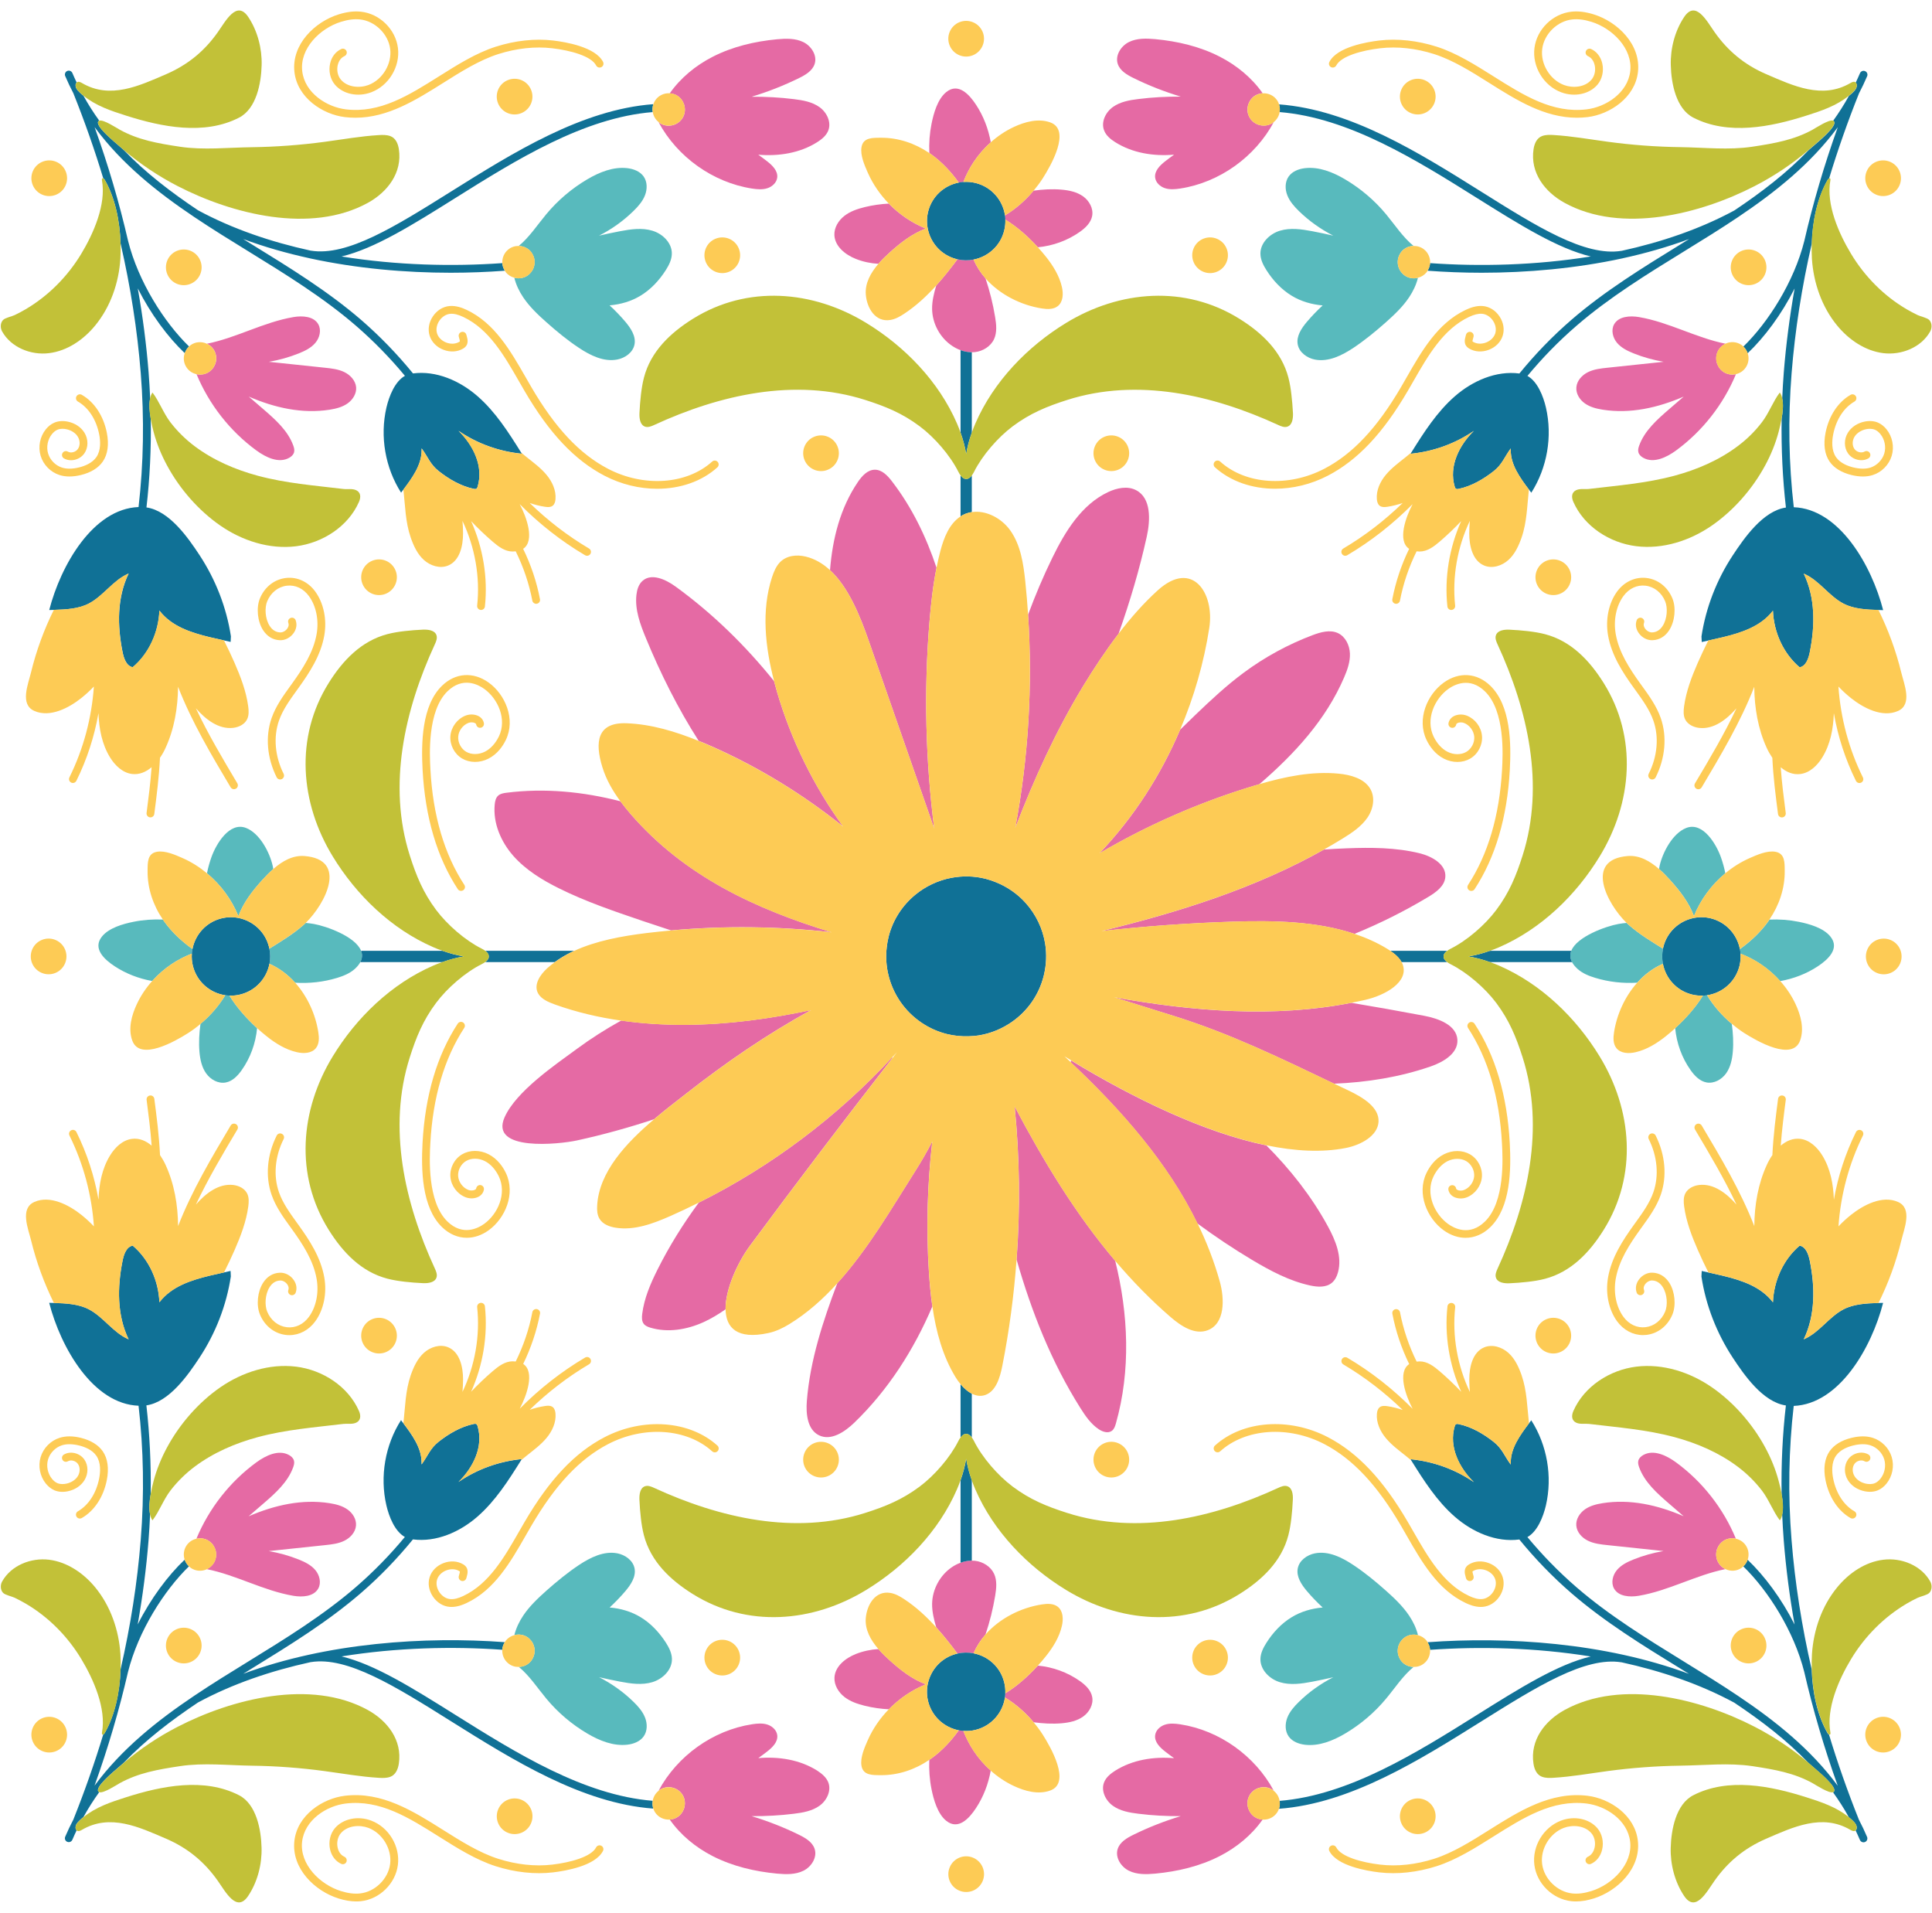
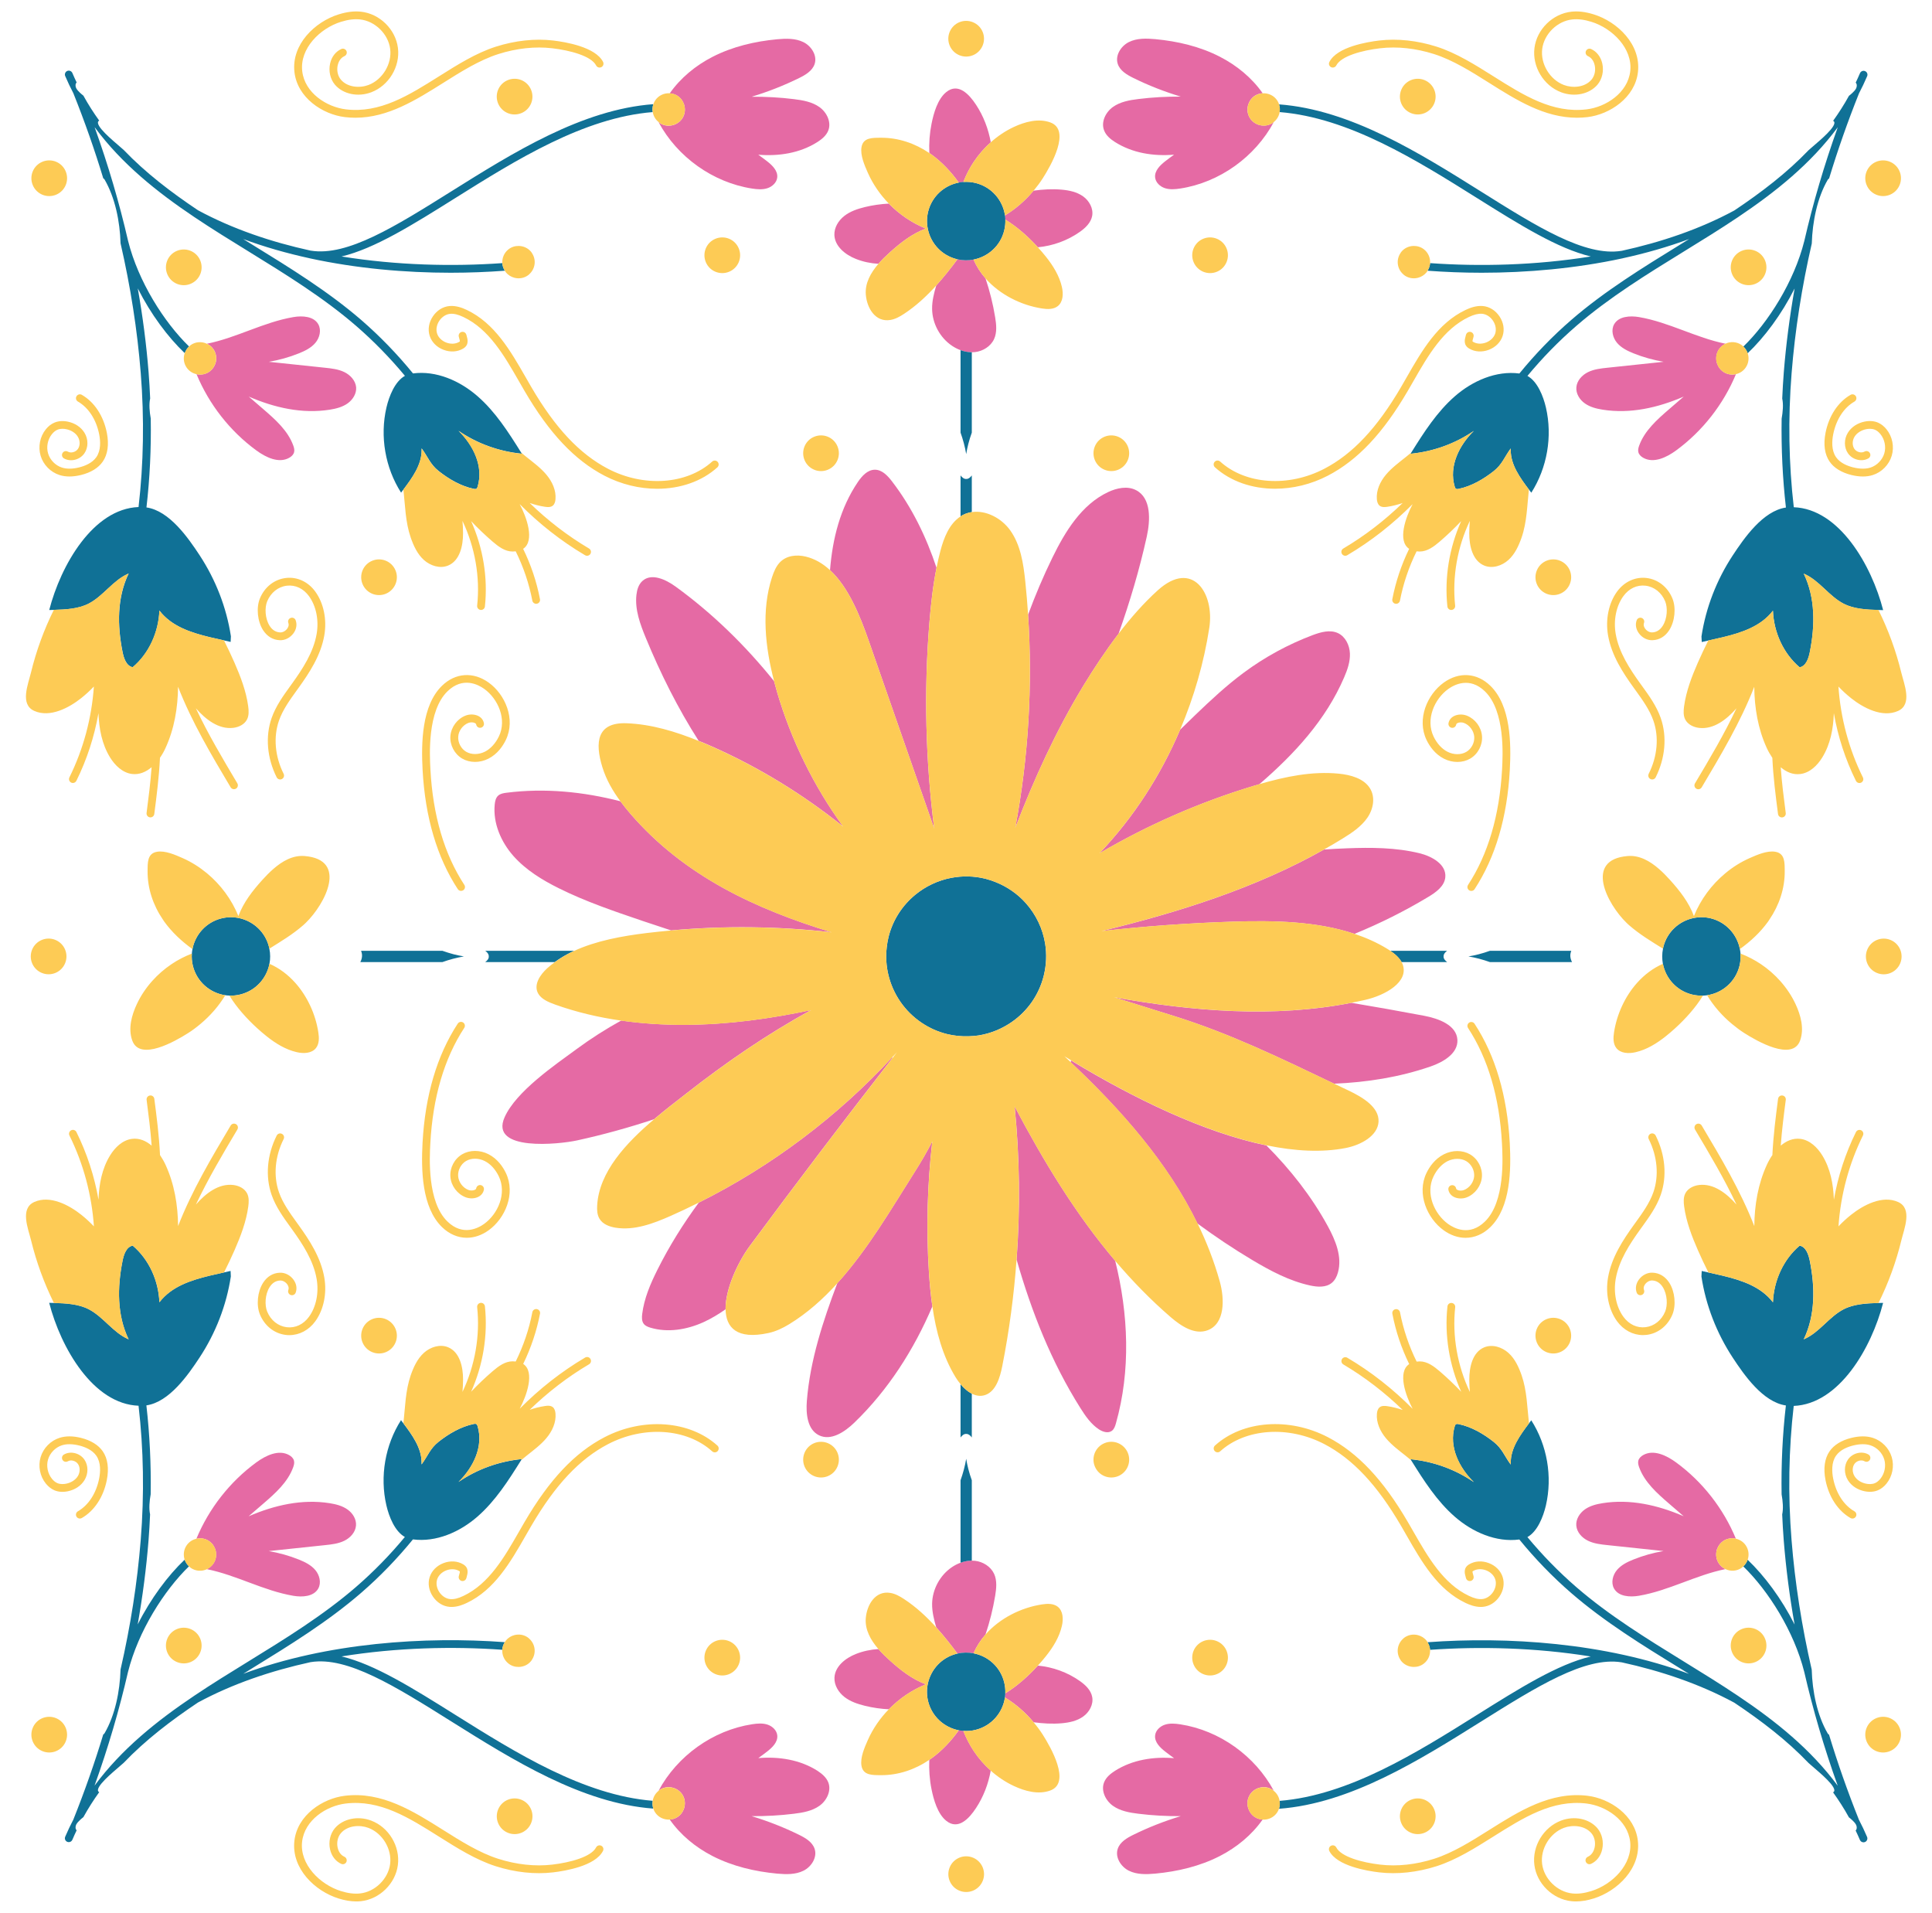
<svg xmlns="http://www.w3.org/2000/svg" height="491.1" preserveAspectRatio="xMidYMid meet" version="1.0" viewBox="-0.2 -2.7 496.0 491.1" width="496.0" zoomAndPan="magnify">
  <g id="change1_1">
-     <path d="M69.96,220.36c-1,0.87-1.93,1.83-2.8,2.79c-2.51,2.78-4.85,5.76-6.16,9.29c-1.72-4.25-4.53-8.05-8.06-10.98 c0.27-1.4,0.66-2.79,1.13-4.11c1.19-3.37,4.62-9.18,8.89-7.53c3.51,1.36,6.08,6.27,6.85,9.74C69.88,219.83,69.92,220.1,69.96,220.36 z M41.98,233.87c-0.12-0.17-0.23-0.35-0.35-0.53c-2.53-0.11-5.07,0.07-7.55,0.57c-2.68,0.54-6.3,1.55-8.1,3.78 c-2.48,3.07,0.59,5.89,3.28,7.65c2.9,1.9,6.19,3.16,9.61,3.77c1.47-1.65,3.15-3.11,4.98-4.34c1.63-1.09,3.38-1.99,5.21-2.7 c0.03-0.4,0.08-0.79,0.16-1.17C46.45,238.93,43.96,236.62,41.98,233.87z M92.5,241.36c-1.45-3.68-8.95-6.33-12.12-6.89 c-0.69-0.12-1.39-0.21-2.09-0.27c-0.21,0.2-0.41,0.39-0.61,0.57c-2.77,2.42-5.76,4.19-8.73,6.05c0.27,1.32,0.26,2.63,0.03,3.88 c2.53,1.1,4.75,2.79,6.6,4.85c3.63,0.22,7.29-0.18,10.77-1.24c1.64-0.5,3.27-1.16,4.54-2.3c0.66-0.6,1.12-1.18,1.42-1.75 c0.36-0.69,0.49-1.36,0.42-2C92.69,241.95,92.61,241.65,92.5,241.36z M58.7,252.86c-0.36-0.01-0.71-0.04-1.07-0.09 c-1.69,2.78-3.86,5.26-6.36,7.35c-0.32,2.39-0.47,4.78-0.26,7.2c0.17,1.94,0.59,3.93,1.72,5.51c1.13,1.59,3.1,2.69,5.02,2.33 c1.74-0.32,3.08-1.73,4.1-3.17c2.24-3.16,3.59-6.92,3.95-10.77C63.18,258.82,60.56,255.9,58.7,252.86z M164.25,412.4 c-2.4-1.46-5.14-2.24-7.94-2.48c1.43-1.32,2.78-2.72,4.04-4.2c1.4-1.66,2.77-3.7,2.36-5.83c-0.39-2.04-2.38-3.47-4.41-3.87 c-3.48-0.67-6.95,1.06-9.9,3.02c-2.93,1.96-5.66,4.2-8.3,6.54c-2.19,1.95-4.34,3.98-5.97,6.41c-1.03,1.53-1.84,3.23-2.28,5.01 c1.22-0.32,2.56-0.1,3.63,0.74c0.06,0.05,0.1,0.1,0.15,0.15c1.52,1.33,1.86,3.54,0.84,5.25c-0.09,0.15-0.18,0.31-0.29,0.46 c-0.8,1.02-1.99,1.55-3.19,1.57c2.73,2.24,4.77,5.38,7.06,8.14c2.95,3.56,6.53,6.6,10.51,8.95c3.12,1.84,6.67,3.28,10.27,2.88 c1.61-0.18,3.28-0.81,4.22-2.14c0.97-1.37,0.97-3.26,0.35-4.82c-0.61-1.56-1.75-2.86-2.95-4.03c-2.6-2.55-5.61-4.68-8.85-6.34 c1.79,0.41,3.58,0.8,5.39,1.14c2.74,0.52,5.62,0.94,8.3,0.13c2.67-0.81,5.08-3.18,5.01-5.97c-0.03-1.49-0.74-2.89-1.54-4.15 C169.08,416.35,166.91,414.01,164.25,412.4z M442.74,221.46c-0.27-1.4-0.66-2.79-1.13-4.11c-1.19-3.37-4.62-9.18-8.89-7.53 c-3.51,1.36-6.08,6.27-6.85,9.74c-0.06,0.26-0.09,0.53-0.14,0.8c1,0.87,1.93,1.83,2.8,2.79c2.51,2.78,4.85,5.76,6.16,9.29 C436.39,228.2,439.21,224.39,442.74,221.46z M469.72,237.7c-1.8-2.23-5.42-3.24-8.1-3.78c-2.48-0.5-5.02-0.69-7.55-0.57 c-0.12,0.18-0.23,0.36-0.35,0.53c-1.99,2.75-4.48,5.06-7.23,7.04c0.07,0.39,0.13,0.77,0.16,1.17c1.83,0.71,3.58,1.61,5.21,2.7 c1.83,1.23,3.51,2.69,4.98,4.34c3.41-0.61,6.71-1.86,9.61-3.77C469.13,243.59,472.2,240.77,469.72,237.7z M418.01,234.77 c-0.2-0.18-0.41-0.37-0.61-0.57c-0.7,0.06-1.4,0.14-2.09,0.27c-3.17,0.56-10.67,3.22-12.12,6.89c-0.11,0.29-0.19,0.59-0.23,0.89 c-0.07,0.64,0.06,1.31,0.42,2c0.3,0.57,0.76,1.15,1.42,1.75c1.27,1.15,2.9,1.81,4.54,2.3c3.48,1.06,7.14,1.46,10.77,1.24 c1.85-2.07,4.07-3.75,6.6-4.85c-0.24-1.25-0.24-2.56,0.03-3.88C423.77,238.96,420.78,237.19,418.01,234.77z M438.05,252.77 c-0.35,0.05-0.71,0.08-1.07,0.09c-1.85,3.04-4.48,5.95-7.11,8.35c0.36,3.85,1.71,7.61,3.95,10.77c1.02,1.45,2.36,2.85,4.1,3.17 c1.92,0.35,3.89-0.75,5.02-2.33c1.13-1.59,1.55-3.57,1.72-5.51c0.21-2.41,0.07-4.81-0.26-7.2 C441.92,258.03,439.74,255.55,438.05,252.77z M355.58,405.58c-2.63-2.34-5.36-4.59-8.3-6.54c-2.95-1.97-6.42-3.7-9.9-3.02 c-2.04,0.4-4.02,1.83-4.41,3.87c-0.41,2.13,0.96,4.17,2.36,5.83c1.26,1.48,2.61,2.89,4.04,4.2c-2.8,0.24-5.54,1.02-7.94,2.48 c-2.66,1.61-4.83,3.95-6.5,6.58c-0.8,1.26-1.51,2.65-1.54,4.15c-0.06,2.79,2.34,5.17,5.01,5.97c2.67,0.81,5.55,0.39,8.3-0.13 c1.81-0.34,3.6-0.73,5.39-1.14c-3.25,1.65-6.25,3.79-8.85,6.34c-1.2,1.17-2.34,2.47-2.95,4.03c-0.61,1.56-0.62,3.45,0.35,4.82 c0.94,1.33,2.6,1.95,4.22,2.14c3.6,0.4,7.15-1.04,10.27-2.88c3.98-2.35,7.55-5.39,10.51-8.95c2.3-2.76,4.33-5.9,7.06-8.14 c-1.21-0.03-2.39-0.55-3.19-1.57c-0.11-0.14-0.2-0.3-0.29-0.46c-1.02-1.71-0.69-3.92,0.84-5.25c0.05-0.05,0.1-0.1,0.15-0.15 c1.07-0.84,2.41-1.06,3.63-0.74c-0.44-1.78-1.25-3.48-2.28-5.01C359.92,409.57,357.77,407.53,355.58,405.58z M167.28,56.52 c-2.67-0.81-5.55-0.39-8.3,0.13c-1.81,0.34-3.6,0.73-5.39,1.14c3.25-1.65,6.25-3.79,8.85-6.34c1.2-1.17,2.34-2.47,2.95-4.03 c0.61-1.56,0.62-3.45-0.35-4.82c-0.94-1.33-2.6-1.95-4.22-2.14c-3.6-0.4-7.15,1.04-10.27,2.88c-3.98,2.35-7.55,5.39-10.51,8.95 c-2.3,2.76-4.33,5.9-7.06,8.14c1.21,0.03,2.39,0.55,3.19,1.57c0.11,0.14,0.2,0.3,0.29,0.46c1.02,1.71,0.69,3.92-0.84,5.25 c-0.05,0.05-0.1,0.1-0.15,0.15c-1.07,0.84-2.41,1.06-3.63,0.74c0.44,1.78,1.25,3.48,2.28,5.01c1.63,2.43,3.78,4.47,5.97,6.41 c2.63,2.34,5.36,4.59,8.3,6.54c2.95,1.97,6.42,3.7,9.9,3.02c2.04-0.4,4.02-1.83,4.41-3.87c0.41-2.13-0.96-4.17-2.36-5.83 c-1.26-1.48-2.61-2.89-4.04-4.2c2.8-0.24,5.54-1.02,7.94-2.48c2.66-1.61,4.83-3.95,6.5-6.58c0.8-1.26,1.51-2.65,1.54-4.15 C172.36,59.7,169.96,57.32,167.28,56.52z M360.21,67.86c-0.06-0.05-0.1-0.1-0.15-0.15c-1.52-1.33-1.86-3.54-0.84-5.25 c0.09-0.15,0.18-0.31,0.29-0.46c0.8-1.02,1.99-1.55,3.19-1.57c-2.73-2.24-4.77-5.38-7.06-8.14c-2.95-3.56-6.53-6.6-10.51-8.95 c-3.12-1.84-6.67-3.28-10.27-2.88c-1.61,0.18-3.28,0.81-4.22,2.14c-0.97,1.37-0.97,3.26-0.35,4.82c0.61,1.56,1.75,2.86,2.95,4.03 c2.6,2.55,5.61,4.68,8.85,6.34c-1.79-0.41-3.58-0.8-5.39-1.14c-2.74-0.52-5.62-0.94-8.3-0.13c-2.67,0.81-5.08,3.18-5.01,5.97 c0.03,1.49,0.74,2.89,1.54,4.15c1.67,2.63,3.84,4.97,6.5,6.58c2.4,1.46,5.14,2.24,7.94,2.48c-1.43,1.32-2.78,2.72-4.04,4.2 c-1.4,1.66-2.77,3.7-2.36,5.83c0.39,2.04,2.38,3.47,4.41,3.87c3.48,0.67,6.95-1.06,9.9-3.02c2.93-1.96,5.66-4.2,8.3-6.54 c2.19-1.95,4.34-3.98,5.97-6.41c1.03-1.53,1.84-3.23,2.28-5.01C362.62,68.92,361.27,68.7,360.21,67.86z" fill="#58BABD" />
-   </g>
+     </g>
  <g id="change2_1">
    <path d="M212.44,454.8c0.85,2.15-0.38,4.68-2.26,6.02c-1.88,1.34-4.25,1.76-6.54,2.04 c-3.6,0.45-7.24,0.64-10.87,0.62c4.18,1.27,8.25,2.86,12.17,4.79c1.65,0.81,3.4,1.84,3.99,3.58c0.74,2.18-0.8,4.62-2.86,5.64 s-4.48,0.95-6.77,0.74c-5.73-0.54-11.44-1.88-16.57-4.51c-4.33-2.22-8.21-5.4-10.99-9.37c0.68-0.04,1.36-0.23,1.98-0.63 c0.82-0.52,1.37-1.28,1.67-2.13c0.41-1.17,0.32-2.5-0.39-3.63c-0.58-0.91-1.46-1.5-2.42-1.77c-1.1-0.3-2.3-0.17-3.34,0.49 c-0.14,0.09-0.25,0.2-0.38,0.3c4.8-8.97,13.95-15.54,24.03-17.09c1.31-0.2,2.68-0.32,3.94,0.09c1.26,0.41,2.39,1.46,2.52,2.78 c0.17,1.7-1.26,3.09-2.61,4.14c-0.74,0.58-1.5,1.13-2.26,1.68c5.29-0.44,10.7,0.41,15.15,3.23 C210.79,452.58,211.93,453.51,212.44,454.8z M89.02,384.77c-1.33-0.95-2.96-1.36-4.58-1.62c-7.07-1.12-14.16,0.49-20.81,3.36 c1.26-1.08,2.51-2.17,3.77-3.25c3.08-2.66,6.27-5.49,7.66-9.31c0.2-0.55,0.36-1.15,0.21-1.72c-0.16-0.63-0.68-1.11-1.25-1.43 c-2.67-1.5-5.98,0.09-8.45,1.9c-6.77,4.96-12.13,11.82-15.35,19.57c1.1-0.25,2.29-0.07,3.28,0.62c0.52,0.36,0.92,0.81,1.21,1.32 c0.24,0.41,0.41,0.85,0.5,1.31c0.21,1.07,0.01,2.21-0.66,3.17c-0.43,0.63-1.02,1.09-1.66,1.39c7.64,1.53,14.52,5.53,22.22,6.84 c2.34,0.4,5.24,0.2,6.4-1.87c0.82-1.48,0.34-3.43-0.75-4.73c-1.09-1.3-2.68-2.08-4.25-2.71c-2.48-1-5.08-1.71-7.71-2.17 c4.8-0.51,9.59-1.01,14.39-1.52c1.71-0.18,3.45-0.37,4.99-1.12c1.54-0.75,2.87-2.18,3.01-3.89 C91.34,387.28,90.36,385.71,89.02,384.77z M225.32,420.59c-1.98,0.12-3.94,0.53-5.81,1.27c-2.69,1.07-5.36,3.2-5.48,6.09 c-0.08,1.92,1.04,3.75,2.56,4.94c1.52,1.18,3.4,1.81,5.27,2.27c2.01,0.49,4.07,0.79,6.14,0.89c2.68-2.76,5.93-4.97,9.5-6.41 c-3.53-1.3-6.51-3.65-9.29-6.16C227.21,422.59,226.21,421.62,225.32,420.59z M249.82,446.81c-1.09-1.63-1.99-3.38-2.7-5.21 c-0.4-0.03-0.79-0.08-1.17-0.16c-1.98,2.76-4.29,5.25-7.04,7.23c-0.17,0.12-0.35,0.23-0.53,0.35c-0.11,2.53,0.07,5.07,0.57,7.55 c0.54,2.68,1.55,6.3,3.78,8.1c3.07,2.48,5.89-0.59,7.65-3.28c1.91-2.9,3.16-6.19,3.77-9.61 C252.51,450.32,251.05,448.65,249.82,446.81z M250.09,397.93c-0.27-0.03-0.53-0.04-0.8-0.04c-0.3,0-0.6,0.02-0.89,0.06 c-0.68,0.08-1.35,0.24-2,0.48c-0.77,0.28-1.51,0.66-2.19,1.12c-3.08,2.07-5.05,5.7-5.11,9.41c-0.03,2.06,0.48,4.07,1.06,6.07 c1.92,2.13,3.72,4.4,5.44,6.72c1.4-0.32,2.8-0.33,4.13-0.07c0.77-1.77,1.81-3.39,3.08-4.83c1.09-3.24,1.92-6.57,2.48-9.94 c0.31-1.88,0.52-3.89-0.27-5.62C254.15,399.4,252.15,398.16,250.09,397.93z M277.02,428.79c-3.16-2.23-6.92-3.59-10.77-3.95 c-2.4,2.63-5.31,5.26-8.35,7.11c-0.01,0.36-0.04,0.71-0.09,1.07c2.78,1.69,5.26,3.86,7.35,6.36c2.39,0.32,4.78,0.47,7.2,0.26 c1.94-0.17,3.93-0.59,5.51-1.72c1.59-1.13,2.69-3.1,2.33-5.02C279.88,431.14,278.47,429.81,277.02,428.79z M302.81,439.91 c-1.31-0.2-2.68-0.32-3.94,0.09c-1.26,0.41-2.39,1.46-2.52,2.78c-0.17,1.7,1.26,3.09,2.61,4.14c0.74,0.58,1.5,1.13,2.26,1.68 c-5.29-0.44-10.7,0.41-15.15,3.23c-1.17,0.74-2.31,1.68-2.82,2.97c-0.85,2.15,0.38,4.68,2.26,6.02c1.88,1.34,4.25,1.76,6.54,2.04 c3.6,0.45,7.24,0.64,10.87,0.62c-4.18,1.27-8.25,2.86-12.17,4.79c-1.65,0.81-3.4,1.84-3.99,3.58c-0.74,2.18,0.8,4.62,2.86,5.64 s4.48,0.95,6.77,0.74c5.73-0.54,11.44-1.88,16.57-4.51c4.33-2.22,8.21-5.4,10.99-9.37c-0.68-0.04-1.36-0.23-1.98-0.63 c-0.82-0.52-1.37-1.28-1.67-2.13c-0.41-1.17-0.32-2.5,0.39-3.63c0.58-0.91,1.46-1.5,2.42-1.77c1.1-0.3,2.3-0.17,3.34,0.49 c0.14,0.09,0.25,0.2,0.38,0.3C322.03,448.03,312.88,441.46,302.81,439.91z M430.11,372.69c-2.47-1.81-5.78-3.4-8.45-1.9 c-0.57,0.32-1.09,0.8-1.25,1.43c-0.15,0.57,0.01,1.17,0.21,1.72c1.39,3.82,4.58,6.65,7.66,9.31c1.26,1.08,2.51,2.17,3.77,3.25 c-6.64-2.87-13.74-4.48-20.81-3.36c-1.61,0.26-3.25,0.67-4.58,1.62s-2.31,2.51-2.18,4.14c0.14,1.71,1.46,3.14,3.01,3.89 c1.54,0.75,3.29,0.94,4.99,1.12c4.8,0.51,9.59,1.01,14.39,1.52c-2.64,0.45-5.23,1.17-7.71,2.17c-1.58,0.63-3.16,1.41-4.25,2.71 c-1.09,1.3-1.57,3.25-0.75,4.73c1.15,2.08,4.06,2.27,6.4,1.87c7.7-1.31,14.58-5.31,22.22-6.84c-0.65-0.3-1.23-0.76-1.66-1.39 c-0.67-0.96-0.86-2.11-0.66-3.17c0.09-0.46,0.26-0.9,0.5-1.31c0.3-0.51,0.7-0.96,1.21-1.32c1-0.69,2.19-0.87,3.28-0.62 C442.24,384.51,436.89,377.65,430.11,372.69z M192.88,45.7c1.31,0.2,2.68,0.32,3.94-0.09c1.26-0.41,2.39-1.46,2.52-2.78 c0.17-1.7-1.26-3.09-2.61-4.14c-0.74-0.58-1.5-1.13-2.26-1.68c5.29,0.44,10.7-0.41,15.15-3.23c1.17-0.74,2.31-1.68,2.82-2.97 c0.85-2.15-0.38-4.68-2.26-6.02c-1.88-1.34-4.25-1.76-6.54-2.04c-3.6-0.45-7.24-0.64-10.87-0.62c4.18-1.27,8.25-2.86,12.17-4.79 c1.65-0.81,3.4-1.84,3.99-3.58c0.74-2.18-0.8-4.62-2.86-5.64s-4.48-0.95-6.77-0.74c-5.73,0.54-11.44,1.88-16.57,4.51 c-4.33,2.22-8.21,5.4-10.99,9.37c0.68,0.04,1.36,0.23,1.98,0.63c0.82,0.52,1.37,1.28,1.67,2.13c0.41,1.17,0.32,2.5-0.39,3.63 c-0.58,0.91-1.46,1.5-2.42,1.77c-1.1,0.3-2.3,0.17-3.34-0.49c-0.14-0.09-0.25-0.2-0.38-0.3C173.66,37.58,182.81,44.14,192.88,45.7z M88.2,92.81c-1.54-0.75-3.29-0.94-4.99-1.12c-4.8-0.51-9.59-1.01-14.39-1.52c2.64-0.45,5.23-1.17,7.71-2.17 c1.58-0.63,3.16-1.41,4.25-2.71c1.09-1.3,1.57-3.25,0.75-4.73c-1.15-2.08-4.06-2.27-6.4-1.87C67.44,80,60.56,84,52.92,85.53 c0.65,0.3,1.23,0.76,1.66,1.39c0.67,0.96,0.86,2.11,0.66,3.17c-0.09,0.46-0.26,0.9-0.5,1.31c-0.3,0.51-0.7,0.96-1.21,1.32 c-1,0.69-2.19,0.87-3.28,0.62c3.22,7.75,8.57,14.61,15.35,19.57c2.47,1.81,5.78,3.4,8.45,1.9c0.57-0.32,1.09-0.8,1.25-1.43 c0.15-0.57-0.01-1.17-0.21-1.72c-1.39-3.82-4.58-6.65-7.66-9.31c-1.26-1.08-2.51-2.17-3.77-3.25c6.64,2.87,13.74,4.48,20.81,3.36 c1.61-0.26,3.25-0.67,4.58-1.62s2.31-2.51,2.18-4.14C91.07,94.99,89.74,93.56,88.2,92.81z M219.5,63.75 c1.88,0.75,3.83,1.15,5.81,1.27c0.89-1.04,1.89-2,2.88-2.89c2.78-2.51,5.76-4.85,9.29-6.16c-3.56-1.44-6.81-3.65-9.5-6.41 c-2.07,0.11-4.13,0.4-6.14,0.89c-1.87,0.46-3.75,1.08-5.27,2.27c-1.52,1.18-2.64,3.01-2.56,4.94 C214.15,60.55,216.82,62.69,219.5,63.75z M238.91,36.94c2.75,1.99,5.06,4.48,7.04,7.23c0.39-0.07,0.77-0.13,1.17-0.16 c0.71-1.83,1.61-3.58,2.7-5.21c1.23-1.83,2.69-3.51,4.34-4.98c-0.61-3.41-1.86-6.71-3.77-9.61c-1.76-2.69-4.58-5.76-7.65-3.28 c-2.23,1.8-3.24,5.42-3.78,8.1c-0.5,2.48-0.69,5.02-0.57,7.55C238.56,36.7,238.74,36.81,238.91,36.94z M252.81,68.76 c-1.27-1.44-2.31-3.07-3.08-4.83c-1.33,0.25-2.73,0.25-4.13-0.07c-1.72,2.32-3.52,4.59-5.44,6.72c-0.59,2-1.1,4.02-1.06,6.07 c0.06,3.71,2.03,7.34,5.11,9.41c0.68,0.46,1.42,0.84,2.19,1.12c0.65,0.24,1.32,0.4,2,0.48c0.3,0.03,0.6,0.06,0.89,0.06 c0.27,0,0.53-0.01,0.8-0.04c2.06-0.23,4.06-1.47,4.92-3.35c0.79-1.73,0.58-3.74,0.27-5.62C254.73,75.33,253.9,72,252.81,68.76z M266.25,60.77c3.85-0.36,7.61-1.72,10.77-3.95c1.45-1.02,2.85-2.36,3.17-4.1c0.35-1.92-0.75-3.89-2.33-5.02 c-1.59-1.13-3.57-1.55-5.51-1.72c-2.41-0.21-4.81-0.07-7.2,0.26c-2.09,2.5-4.57,4.67-7.35,6.36c0.05,0.35,0.08,0.71,0.09,1.07 C260.94,55.52,263.86,58.14,266.25,60.77z M286.07,33.77c4.45,2.82,9.86,3.68,15.15,3.23c-0.76,0.55-1.52,1.1-2.26,1.68 c-1.34,1.05-2.77,2.44-2.61,4.14c0.13,1.32,1.26,2.37,2.52,2.78c1.26,0.41,2.63,0.29,3.94,0.09c10.07-1.55,19.22-8.11,24.03-17.09 c-0.12,0.1-0.24,0.21-0.38,0.3c-1.03,0.66-2.24,0.79-3.34,0.49c-0.96-0.26-1.84-0.86-2.42-1.77c-0.72-1.13-0.81-2.46-0.39-3.63 c0.3-0.85,0.86-1.61,1.67-2.13c0.62-0.39,1.3-0.58,1.98-0.63c-2.78-3.97-6.66-7.15-10.99-9.37c-5.12-2.63-10.83-3.97-16.57-4.51 c-2.29-0.21-4.71-0.28-6.77,0.74s-3.6,3.46-2.86,5.64c0.59,1.74,2.34,2.77,3.99,3.58c3.91,1.94,7.99,3.52,12.17,4.79 c-3.63-0.02-7.27,0.17-10.87,0.62c-2.29,0.28-4.66,0.7-6.54,2.04c-1.88,1.34-3.11,3.87-2.26,6.02 C283.76,32.1,284.9,33.03,286.07,33.77z M406.67,100.84c1.33,0.95,2.96,1.36,4.58,1.62c7.07,1.12,14.16-0.49,20.81-3.36 c-1.26,1.08-2.51,2.17-3.77,3.25c-3.08,2.66-6.27,5.49-7.66,9.31c-0.2,0.55-0.36,1.15-0.21,1.72c0.16,0.63,0.68,1.11,1.25,1.43 c2.67,1.5,5.98-0.09,8.45-1.9c6.77-4.96,12.13-11.82,15.35-19.57c-1.1,0.25-2.29,0.07-3.28-0.62c-0.52-0.36-0.92-0.81-1.21-1.32 c-0.24-0.41-0.41-0.85-0.5-1.31c-0.21-1.07-0.01-2.21,0.66-3.17c0.43-0.63,1.02-1.09,1.66-1.39c-7.64-1.53-14.52-5.53-22.22-6.84 c-2.34-0.4-5.24-0.2-6.4,1.87c-0.82,1.48-0.34,3.43,0.75,4.73c1.09,1.3,2.68,2.08,4.25,2.71c2.48,1,5.08,1.71,7.71,2.17 c-4.8,0.51-9.59,1.01-14.39,1.52c-1.71,0.18-3.45,0.37-4.99,1.12c-1.54,0.75-2.87,2.18-3.01,3.89 C404.35,98.33,405.34,99.9,406.67,100.84z M306.62,180.87c-1.29,1.23-2.56,2.48-3.84,3.73c-4.96,11.67-11.94,22.52-20.72,31.73 c12.33-7.24,25.61-13.07,39.46-17.27c0.53-0.16,1.06-0.32,1.6-0.47c9.05-7.8,17.09-16.55,21.76-27.42c0.84-1.95,1.57-4.02,1.48-6.15 c-0.09-2.12-1.16-4.33-3.09-5.22c-2.03-0.93-4.4-0.25-6.49,0.53c-6.28,2.37-12.24,5.61-17.64,9.61 C314.68,173.24,310.62,177.03,306.62,180.87z M234.8,297.85c-5.95,9.36-12.16,20.14-20.04,28.83c-3.7,9.78-6.99,19.82-7.82,30.23 c-0.26,3.3,0.13,7.33,3.1,8.8c3.08,1.52,6.61-0.84,9.09-3.23c8.68-8.38,15.29-18.72,20.03-29.84c-0.42-2.91-0.69-5.85-0.88-8.76 c-0.72-11.17-0.42-22.43,0.86-33.58C237.81,292.87,236.36,295.39,234.8,297.85z M277.92,173.34c2.67-4.39,5.71-9,9.05-13.37 c2.89-8.15,5.36-16.43,7.23-24.89c0.95-4.31,1.18-9.93-2.74-11.96c-2.22-1.15-4.95-0.56-7.2,0.5c-6.78,3.2-10.99,10.08-14.28,16.82 c-2.34,4.78-4.4,9.67-6.24,14.64c1.19,18.28,0.09,36.72-3.29,54.72C265.3,197.21,270.88,184.93,277.92,173.34z M285.25,364.57 c0.59-0.44,0.84-1.2,1.04-1.91c3.83-13.54,3.22-28.04-0.19-41.74c-10.14-11.95-18.38-25.54-25.81-39.61 c1.3,13.03,1.46,26.21,0.5,39.31c3.84,13.41,8.94,26.32,16.38,38.11c1.29,2.05,2.71,4.11,4.73,5.45 C282.9,364.84,284.29,365.29,285.25,364.57z M180.39,336.69c2-0.91,3.88-2.05,5.68-3.31c-0.08-5.16,3.17-12.14,6.22-16.26 c12.01-16.22,24.22-32.29,36.61-48.22l-0.03-0.22c-14.14,15.3-31.05,28.02-49.67,37.31c-4,5.43-7.58,11.16-10.62,17.24 c-1.8,3.6-3.42,7.37-3.91,11.36c-0.11,0.88-0.13,1.86,0.42,2.55c0.41,0.51,1.05,0.76,1.67,0.95 C171.23,339.44,176.14,338.61,180.39,336.69z M222.87,161.9c5.59,16.03,11.18,32.05,16.77,48.08c-2.23-17.47-2.67-35.17-1.25-52.72 c0.39-4.76,0.91-9.53,1.84-14.22c-2.65-7.97-6.31-15.52-11.43-22.18c-1.13-1.47-2.57-3.01-4.42-2.99c-1.86,0.02-3.29,1.6-4.33,3.14 c-4.53,6.67-6.52,14.53-7.16,22.64C217.59,147.98,220.56,155.25,222.87,161.9z M324.91,291.31c-16.03-3.31-34.08-12.06-50.15-21.81 l-0.07,0.49c13.06,12.31,24.9,25.75,32.52,41.36c4.53,3.34,9.21,6.47,14.04,9.35c4.67,2.79,9.56,5.4,14.88,6.56 c1.89,0.41,4.06,0.57,5.56-0.65c0.83-0.67,1.33-1.68,1.61-2.72c1.11-4-0.63-8.21-2.62-11.86 C336.5,304.38,331.08,297.5,324.91,291.31z M339.72,215.36c-17.55,9.88-37.11,16.06-57.12,20.94c11.17-1.25,22.41-2.06,33.69-2.42 c10.47-0.34,21.52-0.13,31.25,3.13c6.56-2.68,12.91-5.86,18.95-9.49c1.98-1.19,4.14-2.74,4.36-5.04c0.32-3.29-3.42-5.39-6.64-6.17 c-6.08-1.48-12.42-1.5-18.67-1.26C343.6,215.12,341.66,215.23,339.72,215.36z M365.4,258.03c-6.2-1.17-12.42-2.28-18.65-3.32 c-19.88,3.89-40.51,2.23-60.97-1.43c5.15,1.61,10.3,3.22,15.46,4.83c14.46,4.52,27.6,10.93,41.05,17.36 c8.43-0.35,16.75-1.66,24.75-4.41c3.29-1.13,7.08-3.34,6.92-6.82C373.77,260.43,369.15,258.74,365.4,258.03z M179.17,187.46 c1.13,0.46,2.25,0.93,3.35,1.42c12.08,5.35,23.43,12.31,33.73,20.57c-7.45-10.24-13.28-21.98-16.97-34.56 c-0.26-0.9-0.51-1.82-0.75-2.74c-7.35-9.14-15.78-17.38-25.28-24.28c-2.54-1.84-6.21-3.55-8.53-1.44c-0.98,0.89-1.38,2.24-1.53,3.55 c-0.43,3.8,0.96,7.55,2.42,11.09C169.39,170.23,173.84,179.14,179.17,187.46z M175.91,278.05c10.14-7.94,20.83-15.32,32.13-21.48 c-5.23,1.1-10.51,2.03-15.84,2.69c-10.89,1.35-22.1,1.56-32.92,0c-3.95,2.18-7.76,4.61-11.39,7.28 c-5.7,4.19-15.57,10.89-18.54,17.53c-3.98,8.91,14.15,6.93,18.55,5.97c6.69-1.46,13.3-3.29,19.8-5.44 C170.54,282.19,173.42,280,175.91,278.05z M143.32,225.33c6.84,3.4,14.09,5.86,21.33,8.32c2.46,0.83,4.94,1.66,7.44,2.47 c13.7-1.23,27.57-1.07,41.22,0.48c-19.28-5.88-37.82-14.33-51.75-30.52c-0.86-1-1.69-2.03-2.48-3.1 c-9.58-2.47-19.49-3.44-29.28-2.19c-0.75,0.1-1.55,0.23-2.11,0.74c-0.61,0.55-0.8,1.43-0.88,2.25c-0.48,4.8,1.6,9.61,4.79,13.23 C134.79,220.61,139,223.19,143.32,225.33z" fill="#E56AA4" />
  </g>
  <g id="change3_1">
    <path d="M249.29,108.35c-0.34,0.95-0.64,1.9-0.89,2.87c-0.23,0.87-0.4,1.76-0.55,2.64 c-0.31-1.87-0.81-3.72-1.45-5.51V87.18c0.65,0.24,1.32,0.4,2,0.48c0.3,0.03,0.6,0.06,0.89,0.06V108.35z M371.31,241.36h-14.59 c0.42,0.28,0.82,0.58,1.2,0.89c0.7,0.59,1.3,1.25,1.71,2h11.69c-0.53-0.4-0.95-0.89-0.91-1.45c-0.01-0.19,0.03-0.38,0.11-0.55 C370.67,241.92,370.97,241.62,371.31,241.36z M403.19,241.36h-20.9c-0.94,0.34-1.9,0.64-2.87,0.89c-0.87,0.23-1.76,0.4-2.64,0.55 c1.87,0.31,3.72,0.81,5.51,1.45h21.09c-0.36-0.69-0.49-1.36-0.42-2C403,241.95,403.08,241.65,403.19,241.36z M113.39,244.25 c1.79-0.64,3.64-1.13,5.51-1.45c-0.89-0.15-1.77-0.33-2.64-0.55c-0.97-0.25-1.92-0.56-2.87-0.89H92.5c0.11,0.29,0.19,0.59,0.23,0.89 c0.07,0.64-0.06,1.31-0.42,2H113.39z M124.38,244.25h17.85c1.01-0.73,2.07-1.4,3.18-2c0.58-0.31,1.17-0.61,1.78-0.89h-22.81 c0.35,0.26,0.64,0.56,0.79,0.89c0.08,0.18,0.13,0.36,0.11,0.55C125.33,243.36,124.91,243.85,124.38,244.25z M61.22,232.97 c-1.46-0.32-3.01-0.32-4.56,0.06c-3.93,0.98-6.73,4.14-7.45,7.87c-0.07,0.39-0.13,0.77-0.16,1.17c-0.07,1.03,0,2.1,0.27,3.16 c1.02,4.09,4.4,6.96,8.32,7.53c0.35,0.05,0.71,0.08,1.07,0.09c0.93,0.04,1.87-0.05,2.82-0.29c3.93-0.98,6.73-4.15,7.45-7.88 c0.24-1.25,0.24-2.56-0.03-3.88c-0.03-0.15-0.05-0.29-0.09-0.44C67.9,236.52,64.85,233.76,61.22,232.97z M167.37,459.54 c-17.75-1.44-35.06-12.28-50.7-22.08c-10.91-6.84-20.71-12.97-29.18-14.98c14.21-2.3,28.62-2.61,41.25-1.71 c0.04-0.68,0.27-1.35,0.65-1.95c-20.43-1.51-45.54,0.1-67.14,8.12c0.8-0.49,1.59-0.98,2.39-1.48c9.5-5.85,19.33-11.9,27.83-19.26 c4.86-4.2,9.3-8.81,13.34-13.76c5.96,0.78,12.02-1.88,16.57-5.85c4.6-4.02,7.94-9.25,11.18-14.44c0.07-0.11,0.14-0.22,0.2-0.32 c-5.92,0.59-11.44,2.59-16.26,5.88c1.89-1.86,3.5-4.12,4.45-6.57c0.96-2.47,1.24-5.13,0.46-7.75c-0.06-0.2-0.14-0.42-0.32-0.53 c-0.2-0.12-0.45-0.09-0.68-0.04c-3.31,0.69-6.41,2.51-9.04,4.59c-2.15,1.7-2.71,3.57-4.27,5.69c-0.03,0.04-0.05,0.07-0.07,0.1 c0-0.04,0-0.07,0-0.11c0.01-0.11,0-0.22,0-0.33c0.03-3.77-2.45-7.16-4.67-10.11c-0.21-0.27-0.41-0.55-0.61-0.81 c-4.08,6.39-5.47,14.45-3.76,21.84c0.68,2.94,2.17,6.7,4.75,8.14c-3.82,4.61-8.02,8.92-12.58,12.86 c-8.38,7.25-18.13,13.26-27.57,19.07c-4.65,2.86-9.34,5.75-13.9,8.81c0,0,0,0,0,0c0,0,0,0,0,0c-9.61,6.45-18.67,13.68-25.62,23.09 c3.49-9.72,6.35-19.46,8.59-29.18c2.63-10.48,9.26-20.91,15.66-27.12c-0.52-0.48-0.89-1.07-1.11-1.71 c-4.31,4.09-8.71,9.97-12.06,16.63c1.27-7.21,2.21-14.4,2.78-21.55c0.18-2.24,0.3-4.47,0.4-6.7c-0.33-1.5-0.16-3.41,0.15-5.17 c0.12-7.74-0.25-15.37-1.1-22.81c5.88-0.85,10.72-7.83,13.65-12.28c4.12-6.25,6.9-13.39,8.03-20.8L59,323.53 c-0.56,0.13-1.12,0.26-1.69,0.38c-4.9,1.09-10.07,2.15-13.89,5.01c-1,0.75-1.91,1.62-2.7,2.65c-0.22-5.51-2.65-10.98-6.86-14.54 c-1.65,0.33-2.29,2.3-2.61,3.95c-1.35,6.78-1.43,13.89,1.57,20.11c-0.04-0.02-0.07-0.04-0.11-0.06c-3.9-1.7-6.36-5.72-10.14-7.67 c-2.61-1.35-5.91-1.54-8.94-1.61c-0.4-0.01-0.8-0.02-1.2-0.03c2.97,11.53,11.27,25.98,22.94,26.41c1.29,11.14,1.5,22.7,0.56,34.43 c-0.88,11.02-2.62,22.13-5.18,33.27c-0.17,5.62-1.41,11.74-4.1,16.36c-0.08,0.13-0.21,0.27-0.34,0.32 c-2.21,7.28-4.76,14.55-7.66,21.8c0,0,0,0.01,0,0.01c-0.75,1.44-1.46,2.91-2.11,4.44c-0.22,0.51,0.02,1.1,0.53,1.31 c0.13,0.05,0.26,0.08,0.39,0.08c0.39,0,0.76-0.23,0.92-0.61c0.35-0.83,0.72-1.63,1.1-2.43c-0.36-0.32-0.35-0.98-0.12-1.45 c0.23-0.46,0.6-0.83,0.97-1.18c0.28-0.27,0.58-0.51,0.88-0.75c1.25-2.26,2.61-4.39,4.07-6.42c-0.05-0.02-0.1-0.04-0.14-0.07 c-1.28-1.06,4.03-5.35,4.96-6.18c0.48-0.43,0.97-0.85,1.46-1.27c5.6-5.86,12.11-10.82,19.06-15.48c0.01,0,0.01,0,0.02-0.01 c8.84-4.78,18.74-8.13,28.93-10.36c0.02,0,0.03,0,0.04,0c9.36-1.51,21.7,6.22,35.98,15.18c15.94,9.99,33.6,21.06,51.93,22.42 C167.31,460.91,167.26,460.21,167.37,459.54z M439.03,233.03c-1.55-0.39-3.1-0.38-4.56-0.06c-3.63,0.79-6.68,3.55-7.64,7.4 c-0.04,0.15-0.06,0.29-0.09,0.44c-0.27,1.32-0.26,2.63-0.03,3.88c0.72,3.74,3.52,6.91,7.45,7.88c0.95,0.24,1.89,0.32,2.82,0.29 c0.36-0.01,0.71-0.04,1.07-0.09c3.92-0.57,7.3-3.44,8.32-7.53c0.26-1.06,0.34-2.12,0.27-3.16c-0.03-0.4-0.08-0.79-0.16-1.17 C445.76,237.18,442.96,234.01,439.03,233.03z M248.4,365.48c0.33,0.15,0.63,0.45,0.89,0.8v-11.25c-0.31-0.16-0.6-0.34-0.89-0.54 c-0.72-0.52-1.4-1.17-2-1.9v13.69c0.4-0.53,0.89-0.95,1.45-0.91C248.04,365.35,248.22,365.4,248.4,365.48z M246.4,398.43 c0.65-0.24,1.32-0.4,2-0.48c0.3-0.03,0.6-0.06,0.89-0.06v-20.63c-0.34-0.94-0.64-1.9-0.89-2.87c-0.23-0.87-0.4-1.76-0.55-2.64 c-0.31,1.87-0.81,3.72-1.45,5.51V398.43z M249.73,421.68c-1.33-0.25-2.73-0.25-4.13,0.07c-0.06,0.01-0.13,0.02-0.19,0.04 c-3.85,0.96-6.61,4.01-7.4,7.64c-0.32,1.46-0.32,3.01,0.06,4.56c0.98,3.93,4.14,6.73,7.87,7.45c0.39,0.07,0.77,0.13,1.17,0.16 c1.03,0.07,2.1,0,3.16-0.27c4.09-1.02,6.96-4.4,7.53-8.32c0.05-0.35,0.08-0.71,0.09-1.07c0.04-0.93-0.05-1.87-0.29-2.82 C256.64,425.19,253.47,422.39,249.73,421.68z M483.25,331.73c-0.39,0.01-0.79,0.02-1.2,0.03c-3.03,0.08-6.33,0.26-8.94,1.61 c-3.78,1.96-6.24,5.98-10.14,7.67c-0.04,0.02-0.07,0.04-0.11,0.06c3-6.23,2.92-13.33,1.57-20.11c-0.33-1.65-0.97-3.62-2.61-3.95 c-4.21,3.56-6.64,9.03-6.86,14.54c-0.79-1.03-1.7-1.9-2.7-2.65c-3.82-2.86-8.99-3.92-13.89-5.01c-0.57-0.13-1.13-0.25-1.69-0.38 l-0.07,1.44c1.13,7.41,3.92,14.54,8.03,20.8c2.93,4.46,7.77,11.44,13.65,12.28c-0.86,7.45-1.23,15.08-1.1,22.81 c0.31,1.75,0.48,3.67,0.15,5.17c0.1,2.23,0.22,4.46,0.4,6.7c0.57,7.15,1.5,14.34,2.78,21.55c-3.35-6.65-7.75-12.53-12.06-16.63 c-0.22,0.64-0.59,1.23-1.11,1.71c6.4,6.21,13.03,16.64,15.66,27.12c2.24,9.72,5.1,19.47,8.59,29.19c-6.95-9.41-16-16.64-25.62-23.09 c0,0,0,0,0,0c0,0,0,0,0,0c-4.56-3.06-9.25-5.95-13.9-8.81c-9.43-5.81-19.19-11.82-27.57-19.07c-4.56-3.95-8.75-8.25-12.58-12.86 c2.58-1.44,4.06-5.2,4.75-8.14c1.71-7.39,0.33-15.45-3.76-21.84c-0.2,0.27-0.41,0.54-0.61,0.81c-2.22,2.95-4.7,6.34-4.67,10.11 c0,0.11,0,0.22,0,0.33c0,0.04,0,0.07,0,0.11c-0.03-0.04-0.05-0.07-0.07-0.1c-1.56-2.12-2.13-3.98-4.27-5.69 c-2.63-2.09-5.73-3.9-9.04-4.59c-0.23-0.05-0.48-0.09-0.68,0.04c-0.18,0.11-0.26,0.33-0.32,0.53c-0.78,2.62-0.5,5.28,0.46,7.75 c0.95,2.45,2.56,4.72,4.45,6.57c-4.82-3.29-10.34-5.29-16.26-5.88c0.07,0.11,0.14,0.22,0.2,0.32c3.24,5.18,6.57,10.42,11.18,14.44 c4.55,3.97,10.61,6.63,16.57,5.85c4.04,4.95,8.49,9.56,13.34,13.76c8.5,7.36,18.32,13.41,27.83,19.26c0.8,0.49,1.6,0.98,2.39,1.47 c-21.6-8.01-46.71-9.63-67.14-8.12c0.38,0.61,0.61,1.27,0.65,1.95c12.64-0.9,27.05-0.59,41.26,1.71c-8.47,2-18.27,8.14-29.18,14.98 c-15.64,9.8-32.95,20.64-50.7,22.08c0.11,0.67,0.06,1.37-0.16,2.03c18.32-1.36,35.98-12.43,51.93-22.42 c14.29-8.95,26.64-16.68,35.98-15.18c0.01,0,0.03,0,0.04,0c10.19,2.23,20.09,5.58,28.93,10.36c0.01,0,0.01,0,0.02,0.01 c6.96,4.66,13.46,9.62,19.06,15.48c0.49,0.42,0.98,0.84,1.46,1.27c0.92,0.83,6.24,5.12,4.96,6.18c-0.04,0.03-0.09,0.05-0.14,0.07 c1.46,2.03,2.83,4.16,4.07,6.42c0.3,0.24,0.6,0.48,0.88,0.75c0.37,0.35,0.74,0.73,0.97,1.18c0.24,0.46,0.24,1.13-0.12,1.45 c0.38,0.8,0.75,1.6,1.1,2.43c0.16,0.38,0.53,0.61,0.92,0.61c0.13,0,0.26-0.03,0.39-0.08c0.51-0.22,0.74-0.8,0.53-1.31 c-0.65-1.53-1.36-3.01-2.11-4.44c0,0,0-0.01,0-0.01c-2.9-7.25-5.46-14.53-7.66-21.8c-0.13-0.05-0.26-0.19-0.34-0.32 c-2.69-4.62-3.94-10.74-4.1-16.36c-2.56-11.14-4.3-22.25-5.18-33.27c-0.94-11.73-0.73-23.29,0.56-34.43 C471.99,357.71,480.28,343.26,483.25,331.73z M12.44,153.88c0.39-0.01,0.79-0.02,1.2-0.03c3.03-0.08,6.33-0.26,8.94-1.61 c3.78-1.96,6.24-5.98,10.14-7.67c0.04-0.02,0.07-0.04,0.11-0.06c-3,6.23-2.92,13.33-1.57,20.11c0.33,1.65,0.97,3.62,2.61,3.95 c4.21-3.56,6.64-9.03,6.86-14.54c0.79,1.03,1.7,1.9,2.7,2.65c3.82,2.86,8.99,3.92,13.89,5.01c0.57,0.13,1.13,0.25,1.69,0.38 l0.07-1.44c-1.13-7.41-3.92-14.54-8.03-20.8c-2.93-4.46-7.77-11.44-13.65-12.28c0.86-7.45,1.23-15.08,1.1-22.81 c-0.31-1.75-0.48-3.67-0.15-5.17c-0.1-2.23-0.22-4.46-0.4-6.7c-0.57-7.15-1.5-14.34-2.78-21.55c3.35,6.65,7.75,12.53,12.06,16.63 c0.22-0.64,0.59-1.23,1.11-1.71c-6.4-6.21-13.03-16.64-15.66-27.12c-2.24-9.72-5.1-19.47-8.59-29.18c6.95,9.41,16,16.64,25.62,23.09 c0,0,0,0,0,0c0,0,0,0,0,0c4.56,3.06,9.25,5.95,13.9,8.81c9.43,5.81,19.19,11.82,27.57,19.07c4.56,3.95,8.75,8.25,12.58,12.86 c-2.58,1.44-4.06,5.2-4.75,8.14c-1.71,7.39-0.33,15.45,3.76,21.84c0.2-0.27,0.41-0.54,0.61-0.81c2.22-2.95,4.7-6.34,4.67-10.11 c0-0.11,0-0.22,0-0.33c0-0.04,0-0.07,0-0.11c0.03,0.04,0.05,0.07,0.07,0.1c1.56,2.12,2.13,3.98,4.27,5.69 c2.63,2.09,5.73,3.9,9.04,4.59c0.23,0.05,0.48,0.09,0.68-0.04c0.18-0.11,0.26-0.33,0.32-0.53c0.78-2.62,0.5-5.28-0.46-7.75 c-0.95-2.45-2.56-4.72-4.45-6.57c4.82,3.29,10.34,5.29,16.26,5.88c-0.07-0.11-0.14-0.22-0.2-0.32c-3.24-5.18-6.57-10.42-11.18-14.44 c-4.55-3.97-10.61-6.63-16.57-5.85c-4.04-4.95-8.49-9.56-13.34-13.76C83.98,72.05,74.15,66,64.65,60.15 c-0.81-0.5-1.61-0.99-2.41-1.49c5.49,2.04,11.21,3.66,17.03,4.93c0.02,0,0.03,0.01,0.04,0.02c0.02,0,0.05,0,0.07,0.01 c12.05,2.61,24.49,3.69,36.13,3.69c4.8,0,9.45-0.19,13.89-0.52c-0.38-0.61-0.6-1.27-0.65-1.95c-12.64,0.9-27.05,0.59-41.26-1.71 c8.47-2,18.27-8.14,29.18-14.98c15.64-9.8,32.95-20.64,50.7-22.08c-0.11-0.67-0.06-1.36,0.16-2.03 c-18.32,1.36-35.98,12.43-51.93,22.42c-14.29,8.95-26.63,16.69-35.98,15.18c-0.01,0-0.03,0-0.04,0 c-10.19-2.23-20.09-5.58-28.93-10.36c-0.01,0-0.01,0-0.02-0.01c-6.96-4.66-13.46-9.62-19.07-15.48c-0.49-0.42-0.98-0.84-1.46-1.27 c-0.92-0.83-6.24-5.12-4.96-6.18c0.04-0.03,0.09-0.05,0.14-0.07c-1.46-2.03-2.83-4.16-4.07-6.42c-0.3-0.24-0.6-0.48-0.88-0.75 c-0.37-0.35-0.74-0.73-0.97-1.18c-0.24-0.46-0.24-1.13,0.12-1.45c-0.38-0.8-0.75-1.6-1.1-2.43c-0.22-0.51-0.81-0.74-1.31-0.53 c-0.51,0.22-0.74,0.8-0.53,1.31c0.65,1.53,1.36,3.01,2.11,4.44c0,0,0,0.01,0,0.01c2.9,7.25,5.46,14.53,7.66,21.8 c0.13,0.05,0.26,0.19,0.34,0.32c2.69,4.62,3.94,10.74,4.1,16.36c2.56,11.14,4.3,22.25,5.18,33.27c0.94,11.73,0.73,23.29-0.56,34.43 C23.7,127.9,15.41,142.35,12.44,153.88z M247.85,120.24c-0.55,0.04-1.05-0.38-1.45-0.91v10.54c0.23-0.15,0.44-0.31,0.69-0.43 c0.42-0.22,0.86-0.37,1.31-0.5c0.3-0.08,0.59-0.15,0.89-0.19v-9.42c-0.26,0.35-0.56,0.64-0.89,0.8 C248.22,120.21,248.04,120.26,247.85,120.24z M245.41,63.82c0.06,0.02,0.13,0.02,0.19,0.04c1.4,0.32,2.8,0.33,4.13,0.07 c3.74-0.72,6.91-3.52,7.88-7.45c0.24-0.95,0.32-1.89,0.29-2.82c-0.01-0.36-0.04-0.71-0.09-1.07c-0.57-3.92-3.44-7.3-7.53-8.32 c-1.06-0.26-2.12-0.34-3.16-0.27c-0.4,0.03-0.79,0.09-1.17,0.16c-3.73,0.72-6.9,3.52-7.87,7.45c-0.39,1.55-0.38,3.1-0.06,4.56 C238.8,59.81,241.57,62.86,245.41,63.82z M328.32,26.07c17.75,1.44,35.07,12.28,50.7,22.08c10.91,6.84,20.71,12.97,29.18,14.98 c-14.21,2.3-28.62,2.61-41.26,1.71c-0.04,0.68-0.27,1.34-0.65,1.95c4.44,0.33,9.09,0.52,13.89,0.52c11.64,0,24.08-1.08,36.13-3.69 c0.02,0,0.05,0,0.07-0.01c0.02,0,0.03-0.01,0.04-0.02c5.81-1.27,11.53-2.89,17.03-4.93c-0.8,0.5-1.61,0.99-2.41,1.49 c-9.5,5.85-19.33,11.9-27.83,19.26c-4.86,4.2-9.3,8.81-13.34,13.76c-5.96-0.78-12.02,1.88-16.57,5.85 c-4.6,4.02-7.94,9.25-11.18,14.44c-0.07,0.11-0.14,0.22-0.2,0.32c5.92-0.59,11.44-2.59,16.26-5.88c-1.89,1.86-3.5,4.12-4.45,6.57 c-0.96,2.47-1.24,5.13-0.46,7.75c0.06,0.2,0.14,0.42,0.32,0.53c0.2,0.12,0.45,0.09,0.68,0.04c3.31-0.69,6.41-2.51,9.04-4.59 c2.15-1.7,2.71-3.57,4.27-5.69c0.03-0.04,0.05-0.07,0.07-0.1c0,0.04,0,0.07,0,0.11c-0.01,0.11,0,0.22,0,0.33 c-0.03,3.77,2.45,7.16,4.67,10.11c0.21,0.27,0.41,0.55,0.61,0.81c4.08-6.39,5.47-14.45,3.76-21.84c-0.68-2.94-2.17-6.7-4.75-8.14 c3.82-4.61,8.02-8.92,12.58-12.86c8.38-7.25,18.13-13.26,27.57-19.07c4.65-2.86,9.34-5.75,13.9-8.81c0,0,0,0,0,0c0,0,0,0,0,0 c9.61-6.45,18.67-13.68,25.62-23.09c-3.49,9.72-6.35,19.46-8.59,29.19c-2.63,10.48-9.26,20.91-15.66,27.12 c0.52,0.48,0.89,1.07,1.11,1.71c4.31-4.09,8.71-9.97,12.06-16.63c-1.27,7.21-2.21,14.4-2.78,21.55c-0.18,2.24-0.3,4.47-0.4,6.7 c0.33,1.5,0.16,3.41-0.15,5.17c-0.12,7.74,0.25,15.37,1.1,22.81c-5.88,0.85-10.72,7.83-13.65,12.28c-4.12,6.25-6.9,13.39-8.03,20.8 l0.07,1.44c0.56-0.13,1.12-0.26,1.69-0.38c4.9-1.09,10.07-2.15,13.89-5.01c1-0.75,1.91-1.62,2.7-2.65 c0.22,5.51,2.65,10.98,6.86,14.54c1.65-0.33,2.29-2.3,2.61-3.95c1.35-6.78,1.43-13.89-1.57-20.11c0.04,0.02,0.07,0.04,0.11,0.06 c3.9,1.7,6.36,5.72,10.14,7.67c2.61,1.35,5.91,1.54,8.94,1.61c0.4,0.01,0.8,0.02,1.2,0.03c-2.97-11.53-11.27-25.98-22.94-26.41 c-1.29-11.14-1.5-22.7-0.56-34.43c0.88-11.02,2.62-22.13,5.18-33.27c0.17-5.62,1.41-11.74,4.1-16.36c0.08-0.13,0.21-0.27,0.34-0.32 c2.21-7.28,4.76-14.55,7.66-21.8c0,0,0-0.01,0-0.01c0.75-1.44,1.46-2.91,2.11-4.44c0.22-0.51-0.02-1.1-0.53-1.31 c-0.5-0.22-1.09,0.02-1.31,0.53c-0.35,0.83-0.72,1.63-1.1,2.43c0.36,0.32,0.35,0.98,0.12,1.45c-0.23,0.46-0.6,0.83-0.97,1.18 c-0.28,0.27-0.58,0.51-0.88,0.75c-1.25,2.26-2.61,4.39-4.07,6.42c0.05,0.02,0.1,0.04,0.14,0.07c1.28,1.06-4.03,5.35-4.96,6.18 c-0.48,0.43-0.97,0.85-1.46,1.27c-5.61,5.86-12.11,10.82-19.07,15.48c-0.01,0-0.01,0-0.02,0.01c-8.84,4.78-18.74,8.13-28.93,10.36 c-0.01,0-0.03,0-0.04,0c-9.36,1.51-21.7-6.22-35.98-15.18c-15.94-9.99-33.6-21.06-51.93-22.42C328.38,24.7,328.43,25.4,328.32,26.07 z M263.16,229.13c-2.08-2.34-4.73-4.2-7.78-5.41c-0.83-0.33-1.68-0.62-2.58-0.85c-2.96-0.74-5.93-0.77-8.75-0.24 c-3.43,0.65-6.62,2.16-9.29,4.36c-3.27,2.7-5.75,6.41-6.85,10.84c-0.22,0.89-0.36,1.77-0.46,2.65c-0.27,2.36-0.13,4.69,0.39,6.91 c1.17,5.07,4.24,9.55,8.61,12.47c1.91,1.28,4.06,2.27,6.42,2.86c1.9,0.47,3.81,0.65,5.68,0.58c0.86-0.03,1.71-0.1,2.55-0.23 c3.07-0.5,5.95-1.7,8.47-3.45c3.94-2.74,6.94-6.85,8.19-11.87c0.01-0.03,0.01-0.06,0.02-0.1c0.66-2.72,0.76-5.44,0.35-8.04 C267.52,235.71,265.77,232.06,263.16,229.13z" fill="#107196" />
  </g>
  <g id="change4_1">
    <path d="M68.22,263.27c-0.79-0.63-1.6-1.32-2.41-2.06c-2.63-2.4-5.26-5.31-7.11-8.35c0.93,0.04,1.87-0.05,2.82-0.29 c3.93-0.98,6.73-4.15,7.45-7.88c2.53,1.1,4.75,2.79,6.6,4.85c3.15,3.52,5.24,8.11,5.95,12.72c0.22,1.39,0.27,2.95-0.6,4.06 c-1.1,1.39-3.19,1.46-4.92,1.06C73.12,266.72,70.53,265.12,68.22,263.27z M43.84,244.78c-1.83,1.23-3.51,2.69-4.98,4.34 c-1.58,1.77-2.92,3.76-3.93,5.92c-1.33,2.84-2.28,6.27-1.18,9.33c1.95,5.48,11.19,0.11,14.34-1.89c1.12-0.71,2.18-1.51,3.19-2.36 c2.5-2.09,4.67-4.57,6.36-7.35c-3.92-0.57-7.3-3.44-8.32-7.53c-0.26-1.06-0.34-2.12-0.27-3.16 C47.22,242.78,45.47,243.68,43.84,244.78z M61.22,232.97c3.63,0.79,6.68,3.55,7.64,7.4c0.04,0.15,0.06,0.29,0.09,0.44 c2.97-1.86,5.96-3.63,8.73-6.05c0.2-0.18,0.41-0.37,0.61-0.57c4.98-4.83,10.96-16.25-0.31-17.16c-3-0.24-5.69,1.29-8.02,3.33 c-1,0.87-1.93,1.83-2.8,2.79c-2.51,2.78-4.85,5.76-6.16,9.29c-1.72-4.25-4.53-8.05-8.06-10.98c-1.89-1.56-3.97-2.89-6.21-3.88 c-1.88-0.83-4.54-2.02-6.65-1.64c-2.49,0.44-2.37,2.84-2.39,4.97c-0.04,4.44,1.43,8.77,3.93,12.43c0.12,0.18,0.23,0.36,0.35,0.53 c1.99,2.75,4.48,5.06,7.23,7.04c0.72-3.73,3.52-6.9,7.45-7.87C58.21,232.65,59.76,232.66,61.22,232.97z M59.69,301.47 c-3.75-0.44-7.07,2.14-9.6,5.03c3.14-6.64,6.92-13.02,10.65-19.27c0.28-0.47,0.13-1.09-0.35-1.37c-0.47-0.28-1.09-0.13-1.37,0.35 c-4.92,8.27-9.96,16.73-13.5,25.81c-0.05-5.41-0.96-10.81-3.21-15.71c-0.39-0.85-0.88-1.71-1.43-2.52 c-0.23-4.95-0.86-9.83-1.46-14.43c-0.07-0.55-0.57-0.94-1.12-0.86c-0.55,0.07-0.93,0.57-0.86,1.12c0.49,3.77,1,7.73,1.29,11.75 c-1.44-1.23-3.15-1.98-5.03-1.74c-2.43,0.3-4.37,2.18-5.65,4.27c-2.08,3.38-2.82,7.34-2.96,11.35c-1.05-6.01-2.95-11.87-5.67-17.37 c-0.25-0.5-0.84-0.7-1.34-0.45c-0.5,0.25-0.7,0.84-0.45,1.34c3.61,7.29,5.72,15.25,6.28,23.32c-1-1.04-2.07-2.04-3.25-2.98 c-3.12-2.48-8.01-5.09-12.05-3.28c-3.76,1.69-1.57,6.84-0.83,9.86c1.35,5.55,3.33,10.95,5.86,16.07c3.03,0.08,6.33,0.26,8.94,1.61 c3.78,1.96,6.24,5.98,10.14,7.67c0.04,0.02,0.07,0.04,0.11,0.06c-3-6.23-2.92-13.33-1.57-20.11c0.33-1.65,0.97-3.62,2.61-3.95 c4.21,3.56,6.64,9.03,6.86,14.54c0.79-1.03,1.7-1.9,2.7-2.65c3.82-2.86,8.99-3.92,13.89-5.01c0.93-1.87,1.84-3.76,2.68-5.68 c1.58-3.61,3.01-7.34,3.54-11.24c0.15-1.13,0.22-2.34-0.3-3.36C62.58,302.34,61.12,301.64,59.69,301.47z M54.73,394.21 c-0.3-0.51-0.7-0.96-1.21-1.32c-1-0.69-2.19-0.87-3.28-0.62c-0.99,0.22-1.9,0.79-2.52,1.69c-0.78,1.13-0.91,2.5-0.51,3.7 c0.22,0.64,0.59,1.23,1.11,1.71c0.15,0.14,0.29,0.27,0.46,0.39c1.27,0.87,2.84,0.94,4.14,0.33c0.65-0.3,1.23-0.76,1.66-1.39 c0.67-0.96,0.86-2.11,0.66-3.17C55.14,395.06,54.97,394.61,54.73,394.21z M172.57,456.21c-1.1-0.3-2.3-0.17-3.34,0.49 c-0.14,0.09-0.25,0.2-0.38,0.3c-0.81,0.66-1.32,1.56-1.48,2.54c-0.11,0.67-0.06,1.37,0.16,2.03c0.1,0.3,0.24,0.6,0.42,0.89 c0.84,1.33,2.31,1.99,3.78,1.9c0.68-0.04,1.36-0.23,1.98-0.63c0.82-0.52,1.37-1.28,1.67-2.13c0.41-1.17,0.32-2.5-0.39-3.63 C174.41,457.07,173.54,456.48,172.57,456.21z M137.64,333.33c-0.54-0.1-1.07,0.25-1.17,0.79c-0.84,4.39-2.29,8.65-4.27,12.66 c-0.25-0.03-0.51-0.05-0.79-0.05c-1.95,0-3.65,1.27-5.13,2.54c-1.93,1.66-3.78,3.42-5.53,5.27c3.06-6.83,4.33-14.52,3.54-21.92 c-0.06-0.55-0.54-0.95-1.1-0.89c-0.55,0.06-0.95,0.55-0.89,1.1c0.79,7.36-0.57,15.03-3.77,21.76c0.09-1.06,0.15-2.12,0.15-3.18 c0.01-3.23-0.84-7.03-3.82-8.28c-2.08-0.87-4.57-0.09-6.24,1.43s-2.64,3.64-3.38,5.76c-1.37,3.97-1.42,8.2-1.87,12.31 c2.22,2.95,4.7,6.34,4.67,10.11c0,0.11,0,0.22,0,0.33c0,0.04,0,0.07,0,0.11c0.03-0.04,0.05-0.07,0.07-0.1 c1.56-2.12,2.13-3.98,4.27-5.69c2.63-2.09,5.73-3.9,9.04-4.59c0.23-0.05,0.48-0.09,0.68,0.04c0.18,0.11,0.26,0.33,0.32,0.53 c0.78,2.62,0.5,5.28-0.46,7.75c-0.95,2.45-2.56,4.72-4.45,6.57c4.82-3.29,10.34-5.29,16.26-5.88c-0.07,0.11-0.14,0.22-0.2,0.32 c0.46-0.39,0.93-0.77,1.4-1.15c1.79-1.43,3.66-2.8,5.13-4.56s2.51-4.01,2.31-6.29c-0.05-0.61-0.23-1.27-0.71-1.65 c-0.55-0.43-1.33-0.38-2.03-0.27c-1.32,0.2-2.62,0.54-3.88,0.96c4.61-4.47,9.73-8.43,15.24-11.68c0.48-0.28,0.63-0.89,0.35-1.37 c-0.28-0.48-0.89-0.63-1.37-0.35c-6.12,3.61-11.76,8.06-16.78,13.12c1.77-3.33,3.96-9.45,0.89-11.49c2-4.1,3.46-8.45,4.32-12.92 C138.54,333.96,138.18,333.44,137.64,333.33z M186.99,418.56c-2.34-0.97-5.02,0.13-5.99,2.47c-0.97,2.34,0.13,5.02,2.47,5.99 c2.34,0.97,5.02-0.13,5.99-2.47C190.43,422.22,189.32,419.53,186.99,418.56z M127.69,461.75c-0.97,2.34,0.13,5.02,2.47,5.99 c2.34,0.97,5.02-0.13,5.99-2.47c0.97-2.34-0.13-5.02-2.47-5.99C131.34,458.31,128.66,459.41,127.69,461.75z M14.2,438.33 c-2.34-0.97-5.02,0.13-5.99,2.47c-0.97,2.34,0.13,5.02,2.47,5.99c2.34,0.97,5.02-0.13,5.99-2.47 C17.64,441.98,16.53,439.3,14.2,438.33z M48.74,415.46c-2.34-0.97-5.02,0.13-5.99,2.47c-0.97,2.34,0.13,5.02,2.47,5.99 c2.34,0.97,5.02-0.13,5.99-2.47C52.18,419.11,51.07,416.43,48.74,415.46z M98.87,335.91c-2.34-0.97-5.02,0.13-5.99,2.47 s0.13,5.02,2.47,5.99c2.34,0.97,5.02-0.13,5.99-2.47C102.31,339.57,101.2,336.89,98.87,335.91z M212.34,367.74 c-2.34-0.97-5.02,0.13-5.99,2.47c-0.97,2.34,0.13,5.02,2.47,5.99c2.34,0.97,5.02-0.13,5.99-2.47 C215.78,371.39,214.68,368.71,212.34,367.74z M133,425.18c1.21-0.03,2.39-0.55,3.19-1.57c0.11-0.14,0.2-0.3,0.29-0.46 c1.02-1.71,0.69-3.92-0.84-5.25c-0.05-0.05-0.1-0.1-0.15-0.15c-1.07-0.84-2.41-1.06-3.63-0.74c-0.85,0.22-1.64,0.7-2.23,1.44 c-0.09,0.12-0.15,0.24-0.23,0.36c-0.38,0.61-0.61,1.27-0.65,1.95c-0.08,1.32,0.46,2.66,1.58,3.54 C131.12,424.93,132.06,425.2,133,425.18z M154.18,471.08c-0.49-0.25-1.09-0.06-1.35,0.43c-1.25,2.42-6.63,3.87-11.25,4.41 c-4.39,0.52-9.19,0-13.89-1.5c-4.84-1.55-9.55-4.51-14.1-7.38c-7.76-4.88-15.78-9.94-25.26-8.79c-5.72,0.69-12.21,4.98-12.95,11.58 c-0.8,7.07,5.26,12.9,11.36,14.79c1.62,0.5,3.11,0.75,4.51,0.75c0.41,0,0.8-0.02,1.2-0.06c4.8-0.51,8.89-4.51,9.5-9.3 c0.61-4.79-2.33-9.69-6.86-11.39c-3.42-1.29-7.25-0.48-9.32,1.96c-1.2,1.42-1.67,3.5-1.23,5.44c0.39,1.71,1.43,3.06,2.87,3.71 c0.5,0.23,1.1,0,1.32-0.5s0-1.1-0.5-1.32c-1.18-0.53-1.6-1.69-1.74-2.33c-0.3-1.34,0.01-2.76,0.81-3.71 c1.71-2.02,4.85-2.22,7.08-1.38c3.62,1.36,6.07,5.43,5.58,9.27c-0.49,3.83-3.88,7.16-7.73,7.56c-1.47,0.16-3.08-0.04-4.9-0.61 c-5.41-1.68-10.62-6.87-9.97-12.66c0.63-5.57,6.24-9.22,11.2-9.81c8.77-1.05,16.15,3.58,23.95,8.5c4.66,2.93,9.48,5.97,14.56,7.59 c4.96,1.58,10.05,2.13,14.73,1.58c3.19-0.38,10.83-1.66,12.79-5.48C154.86,471.94,154.67,471.34,154.18,471.08z M113.27,312.27 c1.88,1.83,4.1,2.75,6.37,2.75c1.9,0,3.83-0.64,5.63-1.94c4.19-3.02,6.98-9.34,4.39-14.72c-0.74-1.53-2.12-3.61-4.47-4.8 c-2.21-1.12-4.79-1.11-6.74,0.03c-1.99,1.16-3.21,3.49-3.02,5.79c0.18,2.3,1.75,4.4,3.9,5.24c1.11,0.43,2.45,0.37,3.41-0.18 c0.7-0.4,1.16-1.03,1.29-1.78c0.09-0.54-0.27-1.06-0.81-1.16c-0.54-0.1-1.06,0.27-1.16,0.81c-0.02,0.11-0.07,0.25-0.31,0.38 c-0.43,0.24-1.16,0.26-1.7,0.05c-1.43-0.55-2.51-2.01-2.63-3.53c-0.12-1.53,0.72-3.13,2.04-3.9c1.34-0.79,3.24-0.78,4.82,0.03 c1.45,0.73,2.71,2.12,3.57,3.89c2.13,4.43-0.23,9.69-3.75,12.22c-1.52,1.1-5.49,3.23-9.44-0.62c-5.19-5.06-4.58-16.34-4.38-20.05 c0.64-11.81,3.57-21.78,8.71-29.64c0.3-0.46,0.17-1.08-0.29-1.38c-0.46-0.3-1.08-0.17-1.38,0.29c-5.34,8.16-8.38,18.46-9.04,30.62 C107.92,297.51,108.04,307.17,113.27,312.27z M182.64,369.84c0.41,0.37,1.04,0.34,1.41-0.07c0.37-0.41,0.34-1.04-0.07-1.41 c-7.13-6.44-19.06-7.32-29-2.14c-7.65,3.98-14.17,10.9-20.51,21.76c-0.47,0.8-0.94,1.62-1.41,2.44c-3.78,6.6-7.69,13.41-14.29,16.53 c-1.35,0.64-2.41,0.9-3.37,0.82c-1.07-0.09-2.11-0.75-2.8-1.78c-0.69-1.03-0.9-2.25-0.58-3.27c0.33-1.02,1.21-1.89,2.36-2.33 c1.15-0.44,2.39-0.38,3.31,0.17c0.13,0.08,0.16,0.12,0.16,0.12c0.04,0.12-0.09,0.59-0.18,0.89l-0.08,0.3 c-0.14,0.53,0.17,1.08,0.7,1.23c0.53,0.14,1.08-0.17,1.23-0.7l0.08-0.28c0.26-0.94,0.66-2.36-0.89-3.28 c-1.46-0.87-3.3-0.98-5.04-0.32c-1.74,0.66-3.04,1.97-3.56,3.59c-0.52,1.62-0.22,3.44,0.82,4.99c1.04,1.55,2.6,2.52,4.3,2.66 c0.17,0.01,0.33,0.02,0.5,0.02c1.54,0,2.94-0.57,3.89-1.02c7.17-3.39,11.24-10.48,15.17-17.35c0.47-0.82,0.93-1.63,1.4-2.43 c6.15-10.52,12.41-17.19,19.71-20.99C165.12,363.18,176.12,363.94,182.64,369.84z M20.58,366.38c-2.06-0.51-3.91-0.51-5.48-0.01 c-2.31,0.73-4.17,2.63-4.87,4.95c-0.69,2.32-0.18,4.93,1.35,6.81c0.64,0.78,1.37,1.35,2.17,1.7c1.01,0.43,2.21,0.52,3.46,0.26 c1.84-0.38,3.39-1.41,4.27-2.84c1.03-1.67,1.02-3.8-0.02-5.3c-1.16-1.68-3.57-2.27-5.25-1.29c-0.48,0.28-0.64,0.89-0.36,1.37 c0.28,0.48,0.89,0.64,1.37,0.36c0.79-0.46,2.03-0.13,2.6,0.7c0.58,0.85,0.57,2.13-0.04,3.12c-0.58,0.94-1.69,1.67-2.97,1.93 c-0.6,0.12-1.48,0.2-2.28-0.14c-0.5-0.21-0.98-0.6-1.4-1.12c-1.1-1.35-1.49-3.3-0.99-4.97c0.5-1.67,1.89-3.09,3.55-3.62 c1.22-0.39,2.7-0.37,4.4,0.04c1.43,0.35,3.37,1.09,4.44,2.64c1.21,1.75,1.06,4.16,0.72,5.87c-0.75,3.77-2.73,6.83-5.45,8.39 c-0.48,0.27-0.64,0.89-0.37,1.36c0.18,0.32,0.52,0.5,0.87,0.5c0.17,0,0.34-0.04,0.5-0.13c3.22-1.85,5.56-5.4,6.42-9.74 c0.59-3,0.23-5.55-1.04-7.39C25.06,368.2,23.12,367.01,20.58,366.38z M80.75,336.45c2.15-2.96,3.01-7.15,2.31-11.22 c-0.9-5.2-3.87-9.67-6.58-13.44l-0.52-0.72c-1.75-2.43-3.57-4.95-4.54-7.73c-1.48-4.22-1.04-9.2,1.2-13.66 c0.25-0.49,0.05-1.09-0.45-1.34c-0.49-0.25-1.09-0.05-1.34,0.45c-2.48,4.94-2.95,10.49-1.3,15.22c1.07,3.06,2.97,5.7,4.81,8.24 l0.52,0.72c2.58,3.6,5.4,7.83,6.23,12.62c0.61,3.54-0.12,7.17-1.96,9.7c-1.43,1.97-3.51,2.95-5.7,2.69 c-2.23-0.27-4.12-1.77-5.04-4.02c-0.65-1.58-0.59-4.37,0.64-6.3c0.68-1.06,1.58-1.62,2.68-1.67c0.65-0.03,1.39,0.36,1.83,0.97 c0.17,0.23,0.52,0.82,0.29,1.45c-0.2,0.52,0.07,1.09,0.58,1.29c0.52,0.19,1.09-0.07,1.29-0.58c0.41-1.08,0.21-2.29-0.54-3.33 c-0.84-1.17-2.19-1.87-3.54-1.8c-1.76,0.07-3.25,0.97-4.28,2.59c-1.44,2.25-1.79,5.75-0.8,8.14c1.21,2.93,3.7,4.89,6.66,5.24 c0.3,0.04,0.61,0.05,0.91,0.05C76.67,340,79.11,338.72,80.75,336.45z M444.42,260.11c1.02,0.85,2.08,1.65,3.19,2.36 c3.15,2.01,12.39,7.38,14.34,1.89c1.09-3.06,0.14-6.49-1.18-9.33c-1.01-2.16-2.35-4.14-3.93-5.92c-1.47-1.65-3.15-3.11-4.98-4.34 c-1.63-1.09-3.38-1.99-5.21-2.7c0.07,1.03,0,2.1-0.27,3.16c-1.02,4.09-4.4,6.96-8.32,7.53 C439.74,255.55,441.92,258.03,444.42,260.11z M434.17,252.58c-3.93-0.98-6.73-4.15-7.45-7.88c-2.53,1.1-4.75,2.79-6.6,4.85 c-3.15,3.52-5.24,8.11-5.95,12.72c-0.22,1.39-0.27,2.95,0.6,4.06c1.1,1.39,3.19,1.46,4.92,1.06c2.88-0.66,5.47-2.27,7.78-4.11 c0.79-0.63,1.6-1.32,2.41-2.06c2.63-2.4,5.26-5.31,7.11-8.35C436.06,252.9,435.11,252.81,434.17,252.58z M446.48,240.91 c2.76-1.98,5.25-4.29,7.23-7.04c0.12-0.17,0.23-0.35,0.35-0.53c2.49-3.65,3.97-7.99,3.93-12.43c-0.02-2.13,0.1-4.53-2.39-4.97 c-2.11-0.38-4.77,0.81-6.65,1.64c-2.24,0.99-4.33,2.31-6.21,3.88c-3.53,2.93-6.35,6.73-8.06,10.98c-1.3-3.53-3.65-6.51-6.16-9.29 c-0.86-0.96-1.8-1.92-2.8-2.79c-2.33-2.04-5.02-3.57-8.02-3.33c-11.27,0.91-5.29,12.33-0.31,17.16c0.21,0.2,0.41,0.39,0.61,0.57 c2.77,2.42,5.76,4.19,8.73,6.05c0.03-0.15,0.05-0.29,0.09-0.44c0.96-3.85,4.01-6.61,7.64-7.4c1.46-0.32,3.01-0.32,4.56,0.06 C442.96,234.01,445.76,237.18,446.48,240.91z M271.36,409.73c-1.1-0.87-2.67-0.82-4.06-0.6c-5.43,0.84-10.84,3.57-14.49,7.72 c-1.27,1.44-2.31,3.07-3.08,4.83c3.74,0.72,6.91,3.52,7.88,7.45c0.24,0.94,0.32,1.89,0.29,2.82c3.04-1.85,5.95-4.48,8.35-7.11 c0.74-0.81,1.43-1.62,2.06-2.41c1.85-2.31,3.45-4.9,4.11-7.78C272.82,412.92,272.75,410.83,271.36,409.73z M265.15,439.38 c-2.09-2.5-4.57-4.67-7.35-6.36c-0.57,3.92-3.44,7.3-7.53,8.32c-1.06,0.26-2.12,0.34-3.16,0.27c0.71,1.83,1.61,3.58,2.7,5.21 c1.23,1.83,2.69,3.51,4.34,4.98c1.77,1.58,3.76,2.92,5.92,3.93c2.84,1.33,6.27,2.28,9.33,1.18c5.48-1.95,0.11-11.19-1.89-14.34 C266.8,441.45,266,440.39,265.15,439.38z M238.07,433.99c-0.39-1.55-0.38-3.1-0.06-4.56c0.79-3.63,3.55-6.68,7.4-7.64 c0.06-0.02,0.13-0.02,0.19-0.04c-1.72-2.32-3.52-4.59-5.44-6.72c-2.48-2.74-5.17-5.25-8.26-7.27c-1.08-0.71-2.24-1.37-3.52-1.58 c-3.88-0.65-6.03,3.08-6.31,6.49c-0.24,2.96,1.25,5.61,3.24,7.92c0.89,1.04,1.89,2,2.88,2.89c2.78,2.51,5.76,4.85,9.29,6.16 c-3.56,1.44-6.81,3.65-9.5,6.41c-2.23,2.29-4.07,4.95-5.37,7.87c-0.83,1.88-2.02,4.54-1.64,6.65c0.44,2.49,2.84,2.37,4.97,2.39 c4.44,0.04,8.77-1.43,12.43-3.93c0.18-0.12,0.36-0.23,0.53-0.35c2.75-1.99,5.06-4.48,7.04-7.23 C242.22,440.72,239.05,437.92,238.07,433.99z M487.09,305.83c-4.04-1.81-8.93,0.8-12.05,3.28c-1.18,0.94-2.25,1.93-3.25,2.98 c0.56-8.07,2.67-16.02,6.28-23.32c0.25-0.5,0.04-1.09-0.45-1.34c-0.5-0.24-1.09-0.04-1.34,0.45c-2.72,5.5-4.62,11.37-5.67,17.37 c-0.14-4.01-0.89-7.97-2.96-11.35c-1.28-2.08-3.23-3.97-5.65-4.27c-1.88-0.23-3.59,0.51-5.03,1.74c0.29-4.02,0.8-7.98,1.29-11.75 c0.07-0.55-0.31-1.05-0.86-1.12c-0.55-0.08-1.05,0.31-1.12,0.86c-0.6,4.6-1.22,9.47-1.46,14.43c-0.56,0.8-1.04,1.66-1.43,2.52 c-2.25,4.9-3.16,10.3-3.21,15.71c-3.54-9.08-8.58-17.54-13.5-25.81c-0.28-0.47-0.9-0.63-1.37-0.35c-0.47,0.28-0.63,0.9-0.35,1.37 c3.72,6.26,7.51,12.63,10.65,19.27c-2.53-2.89-5.86-5.47-9.6-5.03c-1.43,0.17-2.89,0.87-3.54,2.16c-0.52,1.02-0.45,2.23-0.3,3.36 c0.53,3.91,1.96,7.63,3.54,11.24c0.84,1.92,1.74,3.81,2.68,5.68c4.9,1.09,10.07,2.15,13.89,5.01c1,0.75,1.91,1.62,2.7,2.65 c0.22-5.51,2.65-10.98,6.86-14.54c1.65,0.33,2.29,2.3,2.61,3.95c1.35,6.78,1.43,13.89-1.57,20.11c0.04-0.02,0.07-0.04,0.11-0.06 c3.9-1.7,6.36-5.72,10.14-7.67c2.61-1.35,5.91-1.54,8.94-1.61c2.54-5.12,4.51-10.52,5.86-16.07 C488.66,312.66,490.85,307.51,487.09,305.83z M390.45,350.34c-0.74-2.13-1.71-4.25-3.38-5.76s-4.16-2.3-6.24-1.43 c-2.98,1.24-3.83,5.05-3.82,8.28c0,1.06,0.06,2.12,0.15,3.18c-3.2-6.72-4.57-14.39-3.77-21.76c0.06-0.55-0.34-1.04-0.89-1.1 c-0.56-0.06-1.04,0.34-1.1,0.89c-0.8,7.4,0.48,15.09,3.54,21.92c-1.75-1.85-3.6-3.61-5.53-5.27c-1.48-1.27-3.18-2.55-5.13-2.54 c-0.28,0-0.54,0.02-0.79,0.05c-1.98-4.01-3.43-8.27-4.27-12.66c-0.1-0.54-0.63-0.89-1.17-0.79c-0.54,0.1-0.9,0.63-0.79,1.17 c0.85,4.48,2.32,8.82,4.32,12.92c-3.07,2.04-0.89,8.15,0.89,11.49c-5.02-5.06-10.66-9.51-16.78-13.12 c-0.48-0.28-1.09-0.12-1.37,0.35c-0.28,0.48-0.12,1.09,0.35,1.37c5.51,3.26,10.63,7.21,15.24,11.68c-1.26-0.42-2.56-0.76-3.88-0.96 c-0.69-0.11-1.48-0.16-2.03,0.27c-0.48,0.38-0.66,1.03-0.71,1.65c-0.2,2.28,0.84,4.53,2.31,6.29s3.33,3.13,5.13,4.56 c0.47,0.38,0.94,0.76,1.4,1.15c-0.07-0.11-0.14-0.22-0.2-0.32c5.92,0.59,11.44,2.59,16.26,5.88c-1.89-1.86-3.5-4.12-4.45-6.57 c-0.96-2.47-1.24-5.13-0.46-7.75c0.06-0.2,0.14-0.42,0.32-0.53c0.2-0.12,0.45-0.09,0.68-0.04c3.31,0.69,6.41,2.51,9.04,4.59 c2.15,1.7,2.71,3.57,4.27,5.69c0.03,0.04,0.05,0.07,0.07,0.1c0-0.04,0-0.07,0-0.11c-0.01-0.11,0-0.22,0-0.33 c-0.03-3.77,2.45-7.16,4.67-10.11C391.87,358.54,391.82,354.31,390.45,350.34z M446.91,399.75c0.17-0.12,0.31-0.25,0.46-0.39 c0.52-0.48,0.89-1.07,1.11-1.71c0.41-1.2,0.27-2.58-0.51-3.7c-0.62-0.9-1.53-1.46-2.52-1.69c-1.1-0.25-2.29-0.07-3.28,0.62 c-0.52,0.36-0.92,0.81-1.21,1.32c-0.24,0.41-0.41,0.85-0.5,1.31c-0.21,1.07-0.01,2.21,0.66,3.17c0.43,0.63,1.02,1.09,1.66,1.39 C444.07,400.69,445.65,400.63,446.91,399.75z M326.83,457c-0.12-0.1-0.24-0.21-0.38-0.3c-1.03-0.66-2.24-0.79-3.34-0.49 c-0.96,0.26-1.84,0.86-2.42,1.77c-0.72,1.13-0.81,2.46-0.39,3.63c0.3,0.85,0.86,1.61,1.67,2.13c0.62,0.39,1.3,0.58,1.98,0.63 c1.47,0.09,2.93-0.58,3.78-1.9c0.18-0.28,0.31-0.58,0.42-0.89c0.23-0.66,0.28-1.36,0.16-2.03 C328.15,458.56,327.65,457.66,326.83,457z M308.7,418.56c-2.34,0.97-3.44,3.65-2.47,5.99c0.97,2.34,3.65,3.44,5.99,2.47 c2.34-0.97,3.44-3.65,2.47-5.99C313.72,418.69,311.04,417.59,308.7,418.56z M365.54,467.74c2.34-0.97,3.44-3.65,2.47-5.99 c-0.97-2.34-3.65-3.44-5.99-2.47c-2.34,0.97-3.44,3.65-2.47,5.99C360.52,467.61,363.2,468.71,365.54,467.74z M481.49,438.33 c-2.34,0.97-3.44,3.65-2.47,5.99c0.97,2.34,3.65,3.44,5.99,2.47c2.34-0.97,3.44-3.65,2.47-5.99 C486.51,438.46,483.83,437.35,481.49,438.33z M446.95,415.46c-2.34,0.97-3.44,3.65-2.47,5.99c0.97,2.34,3.65,3.44,5.99,2.47 c2.34-0.97,3.44-3.65,2.47-5.99C451.97,415.59,449.29,414.48,446.95,415.46z M396.82,335.91c-2.34,0.97-3.44,3.65-2.47,5.99 c0.97,2.34,3.65,3.44,5.99,2.47c2.34-0.97,3.44-3.65,2.47-5.99S399.16,334.94,396.82,335.91z M283.35,367.74 c-2.34,0.97-3.44,3.65-2.47,5.99c0.97,2.34,3.65,3.44,5.99,2.47c2.34-0.97,3.44-3.65,2.47-5.99 C288.36,367.87,285.68,366.76,283.35,367.74z M362.7,425.18c0.93,0.02,1.87-0.25,2.66-0.87c1.12-0.88,1.66-2.22,1.58-3.54 c-0.04-0.68-0.27-1.35-0.65-1.95c-0.08-0.12-0.14-0.25-0.23-0.36c-0.58-0.74-1.38-1.22-2.23-1.44c-1.22-0.32-2.56-0.1-3.63,0.74 c-0.06,0.05-0.1,0.1-0.15,0.15c-1.52,1.33-1.86,3.54-0.84,5.25c0.09,0.15,0.18,0.31,0.29,0.46 C360.31,424.63,361.49,425.15,362.7,425.18z M407.36,458.25c-9.48-1.14-17.5,3.91-25.26,8.79c-4.55,2.87-9.26,5.83-14.1,7.38 c-4.69,1.5-9.49,2.02-13.89,1.5c-4.62-0.54-10-1.99-11.25-4.41c-0.25-0.49-0.85-0.69-1.35-0.43c-0.49,0.25-0.68,0.86-0.43,1.35 c1.96,3.82,9.6,5.1,12.79,5.48c4.67,0.55,9.77,0,14.73-1.58c5.08-1.62,9.9-4.66,14.56-7.59c7.8-4.91,15.17-9.55,23.95-8.5 c4.96,0.6,10.57,4.24,11.2,9.81c0.65,5.79-4.55,10.98-9.97,12.66c-1.83,0.57-3.43,0.77-4.9,0.61c-3.84-0.41-7.24-3.73-7.73-7.57 c-0.49-3.83,1.96-7.9,5.58-9.26c2.23-0.84,5.38-0.63,7.08,1.38c0.8,0.95,1.11,2.37,0.81,3.71c-0.15,0.64-0.57,1.8-1.74,2.33 c-0.5,0.23-0.73,0.82-0.5,1.32s0.82,0.73,1.32,0.5c1.44-0.65,2.49-2,2.87-3.71c0.44-1.94-0.03-4.02-1.23-5.44 c-2.07-2.44-5.89-3.25-9.32-1.96c-4.52,1.7-7.47,6.6-6.86,11.39c0.61,4.79,4.7,8.79,9.5,9.3c0.39,0.04,0.79,0.06,1.2,0.06 c1.4,0,2.89-0.25,4.51-0.75c6.1-1.89,12.16-7.72,11.36-14.79C419.56,463.23,413.08,458.94,407.36,458.25z M370.42,313.09 c1.8,1.3,3.74,1.94,5.63,1.94c2.27,0,4.5-0.92,6.37-2.75c5.23-5.1,5.34-14.76,4.98-21.58c-0.66-12.16-3.7-22.47-9.04-30.62 c-0.3-0.46-0.92-0.59-1.38-0.29c-0.46,0.3-0.59,0.92-0.29,1.38c5.14,7.86,8.08,17.83,8.71,29.64c0.2,3.71,0.81,14.99-4.38,20.05 c-3.95,3.85-7.91,1.72-9.44,0.62c-3.52-2.53-5.89-7.8-3.75-12.22c0.86-1.77,2.13-3.16,3.57-3.89c1.58-0.8,3.48-0.82,4.82-0.03 c1.32,0.77,2.16,2.38,2.04,3.9c-0.12,1.53-1.2,2.98-2.63,3.53c-0.54,0.21-1.27,0.19-1.7-0.05c-0.24-0.13-0.29-0.27-0.31-0.38 c-0.09-0.54-0.62-0.91-1.16-0.81c-0.54,0.09-0.91,0.61-0.81,1.16c0.13,0.75,0.59,1.38,1.29,1.78c0.96,0.54,2.3,0.61,3.41,0.18 c2.15-0.84,3.71-2.94,3.9-5.24c0.18-2.3-1.03-4.62-3.02-5.79c-1.95-1.14-4.53-1.15-6.74-0.03c-2.35,1.19-3.73,3.27-4.47,4.8 C363.44,303.74,366.23,310.07,370.42,313.09z M359.5,388.98c0.47,0.8,0.93,1.61,1.4,2.43c3.93,6.86,8,13.96,15.17,17.35 c0.95,0.45,2.36,1.02,3.89,1.02c0.16,0,0.33-0.01,0.5-0.02c1.69-0.14,3.26-1.11,4.3-2.66c1.04-1.55,1.34-3.37,0.82-4.99 c-0.52-1.62-1.81-2.93-3.56-3.59c-1.74-0.66-3.58-0.55-5.04,0.32c-1.55,0.92-1.16,2.34-0.89,3.28l0.08,0.28 c0.14,0.53,0.69,0.84,1.23,0.7c0.53-0.14,0.85-0.69,0.7-1.23l-0.08-0.3c-0.09-0.31-0.22-0.77-0.18-0.89c0,0,0.03-0.05,0.17-0.13 c0.92-0.55,2.16-0.61,3.31-0.17c1.15,0.44,2.04,1.31,2.36,2.33c0.33,1.02,0.11,2.24-0.58,3.27c-0.69,1.02-1.73,1.69-2.8,1.78 c-0.96,0.08-2.03-0.18-3.37-0.82c-6.6-3.12-10.51-9.94-14.29-16.53c-0.47-0.82-0.94-1.64-1.41-2.44 c-6.34-10.86-12.86-17.77-20.51-21.76c-9.95-5.18-21.88-4.3-29,2.14c-0.41,0.37-0.44,1-0.07,1.41c0.37,0.41,1,0.44,1.41,0.07 c6.52-5.89,17.52-6.65,26.74-1.85C347.09,371.79,353.36,378.46,359.5,388.98z M478.47,372.38c0.48,0.28,1.09,0.12,1.37-0.36 s0.12-1.09-0.36-1.37c-1.69-0.98-4.09-0.39-5.25,1.29c-1.04,1.5-1.05,3.63-0.02,5.3c0.88,1.43,2.43,2.46,4.27,2.84 c1.26,0.26,2.46,0.17,3.46-0.26c0.8-0.34,1.54-0.91,2.17-1.69c1.53-1.88,2.04-4.49,1.35-6.81c-0.69-2.32-2.56-4.22-4.87-4.95 c-1.57-0.5-3.42-0.5-5.48,0.01c-2.54,0.62-4.48,1.81-5.61,3.45c-1.27,1.84-1.63,4.4-1.04,7.39c0.86,4.34,3.2,7.89,6.42,9.74 c0.16,0.09,0.33,0.13,0.5,0.13c0.35,0,0.68-0.18,0.87-0.5c0.28-0.48,0.11-1.09-0.37-1.36c-2.72-1.56-4.7-4.62-5.45-8.39 c-0.34-1.71-0.49-4.12,0.72-5.87c1.07-1.54,3-2.29,4.44-2.64c1.7-0.42,3.18-0.43,4.4-0.04c1.66,0.53,3.06,1.95,3.55,3.62 c0.5,1.67,0.11,3.62-0.99,4.97c-0.42,0.52-0.91,0.91-1.4,1.12c-0.8,0.34-1.68,0.26-2.28,0.14c-1.28-0.26-2.39-0.98-2.96-1.93 c-0.61-0.99-0.62-2.27-0.04-3.12C476.44,372.25,477.68,371.92,478.47,372.38z M424.07,323.98c-1.35-0.07-2.69,0.63-3.54,1.8 c-0.75,1.03-0.94,2.25-0.54,3.33c0.19,0.52,0.77,0.78,1.29,0.58c0.52-0.19,0.78-0.77,0.58-1.29c-0.24-0.63,0.12-1.22,0.29-1.45 c0.44-0.61,1.17-1,1.83-0.97c1.1,0.05,2,0.61,2.68,1.67c1.23,1.93,1.29,4.72,0.64,6.3c-0.93,2.25-2.81,3.75-5.04,4.02 c-2.19,0.26-4.27-0.72-5.7-2.69c-1.84-2.53-2.57-6.16-1.96-9.7c0.83-4.78,3.65-9.02,6.23-12.62l0.52-0.72 c1.84-2.55,3.74-5.18,4.81-8.24c1.65-4.73,1.18-10.27-1.3-15.22c-0.25-0.49-0.85-0.69-1.34-0.45c-0.49,0.25-0.69,0.85-0.45,1.34 c2.24,4.46,2.67,9.44,1.2,13.66c-0.97,2.79-2.79,5.3-4.54,7.73l-0.52,0.72c-2.71,3.78-5.68,8.24-6.58,13.44 c-0.7,4.06,0.16,8.25,2.31,11.22c1.65,2.27,4.08,3.56,6.65,3.56c0.3,0,0.61-0.02,0.91-0.05c2.96-0.35,5.45-2.31,6.66-5.24 c0.98-2.39,0.64-5.88-0.8-8.14C427.31,324.95,425.83,324.05,424.07,323.98z M8.6,179.78c4.04,1.81,8.93-0.8,12.05-3.28 c1.18-0.94,2.25-1.93,3.25-2.98c-0.56,8.07-2.67,16.02-6.28,23.32c-0.25,0.5-0.04,1.09,0.45,1.34c0.14,0.07,0.29,0.1,0.44,0.1 c0.37,0,0.72-0.2,0.9-0.56c2.72-5.5,4.62-11.37,5.67-17.37c0.14,4.01,0.89,7.97,2.96,11.35c1.28,2.08,3.23,3.97,5.65,4.27 c1.88,0.23,3.59-0.51,5.03-1.74c-0.29,4.02-0.8,7.98-1.29,11.75c-0.07,0.55,0.31,1.05,0.86,1.12c0.04,0.01,0.09,0.01,0.13,0.01 c0.5,0,0.93-0.37,0.99-0.87c0.6-4.6,1.22-9.47,1.46-14.43c0.56-0.8,1.04-1.66,1.43-2.52c2.25-4.9,3.16-10.3,3.21-15.71 c3.54,9.08,8.58,17.54,13.5,25.81c0.19,0.31,0.52,0.49,0.86,0.49c0.17,0,0.35-0.05,0.51-0.14c0.47-0.28,0.63-0.9,0.35-1.37 c-3.72-6.26-7.51-12.63-10.65-19.27c2.53,2.89,5.86,5.47,9.6,5.03c1.43-0.17,2.89-0.87,3.54-2.16c0.52-1.02,0.45-2.23,0.3-3.37 c-0.53-3.91-1.96-7.63-3.54-11.24c-0.84-1.92-1.74-3.81-2.68-5.68c-4.9-1.09-10.07-2.15-13.89-5.01c-1-0.75-1.91-1.62-2.7-2.65 c-0.22,5.51-2.65,10.98-6.86,14.54c-1.65-0.33-2.29-2.3-2.61-3.95c-1.35-6.78-1.43-13.89,1.57-20.11c-0.04,0.02-0.07,0.04-0.11,0.06 c-3.9,1.7-6.36,5.72-10.14,7.67c-2.61,1.35-5.91,1.54-8.94,1.61c-2.54,5.12-4.51,10.52-5.86,16.07 C7.03,172.95,4.84,178.1,8.6,179.78z M48.78,85.86c-0.17,0.12-0.31,0.25-0.46,0.39c-0.52,0.48-0.89,1.07-1.11,1.71 c-0.41,1.2-0.27,2.58,0.51,3.7c0.62,0.9,1.53,1.46,2.52,1.69c1.1,0.25,2.29,0.07,3.28-0.62c0.52-0.36,0.92-0.81,1.21-1.32 c0.24-0.41,0.41-0.85,0.5-1.31c0.21-1.07,0.01-2.21-0.66-3.17c-0.43-0.63-1.02-1.09-1.66-1.39C51.62,84.92,50.04,84.98,48.78,85.86z M168.86,28.61c0.12,0.1,0.24,0.21,0.38,0.3c1.03,0.66,2.24,0.79,3.34,0.49c0.96-0.26,1.84-0.86,2.42-1.77 c0.72-1.13,0.81-2.46,0.39-3.63c-0.3-0.85-0.86-1.61-1.67-2.13c-0.62-0.39-1.3-0.58-1.98-0.63c-1.47-0.09-2.93,0.58-3.78,1.9 c-0.18,0.28-0.31,0.58-0.42,0.89c-0.23,0.66-0.28,1.36-0.16,2.03C167.54,27.05,168.04,27.95,168.86,28.61z M186.99,67.05 c2.34-0.97,3.44-3.65,2.47-5.99s-3.65-3.44-5.99-2.47c-2.34,0.97-3.44,3.65-2.47,5.99C181.97,66.92,184.65,68.02,186.99,67.05z M130.15,17.87c-2.34,0.97-3.44,3.65-2.47,5.99c0.97,2.34,3.65,3.44,5.99,2.47c2.34-0.97,3.44-3.65,2.47-5.99 C135.17,18,132.49,16.9,130.15,17.87z M14.2,47.28c2.34-0.97,3.44-3.65,2.47-5.99c-0.97-2.34-3.65-3.44-5.99-2.47 c-2.34,0.97-3.44,3.65-2.47,5.99C9.18,47.15,11.86,48.25,14.2,47.28z M48.74,70.15c2.34-0.97,3.44-3.65,2.47-5.99 c-0.97-2.34-3.65-3.44-5.99-2.47c-2.34,0.97-3.44,3.65-2.47,5.99C43.72,70.02,46.4,71.13,48.74,70.15z M101.34,143.71 c-0.97-2.34-3.65-3.44-5.99-2.47c-2.34,0.97-3.44,3.65-2.47,5.99c0.97,2.34,3.65,3.44,5.99,2.47 C101.2,148.72,102.31,146.04,101.34,143.71z M212.34,117.87c2.34-0.97,3.44-3.65,2.47-5.99s-3.65-3.44-5.99-2.47 c-2.34,0.97-3.44,3.65-2.47,5.99C207.33,117.74,210.01,118.85,212.34,117.87z M150.52,139.96c0.34,0,0.68-0.18,0.86-0.49 c0.28-0.48,0.12-1.09-0.35-1.37c-5.51-3.26-10.63-7.21-15.24-11.68c1.26,0.42,2.56,0.76,3.88,0.96c0.69,0.11,1.48,0.16,2.03-0.27 c0.48-0.38,0.66-1.03,0.71-1.65c0.2-2.28-0.84-4.53-2.31-6.29s-3.33-3.13-5.13-4.56c-0.47-0.38-0.94-0.76-1.4-1.15 c0.07,0.11,0.14,0.22,0.2,0.32c-5.92-0.59-11.44-2.59-16.26-5.88c1.89,1.86,3.5,4.12,4.45,6.57c0.96,2.47,1.24,5.13,0.46,7.75 c-0.06,0.2-0.14,0.42-0.32,0.53c-0.2,0.12-0.45,0.09-0.68,0.04c-3.31-0.69-6.41-2.51-9.04-4.59c-2.15-1.7-2.71-3.57-4.27-5.69 c-0.03-0.04-0.05-0.07-0.07-0.1c0,0.04,0,0.07,0,0.11c0.01,0.11,0,0.22,0,0.33c0.03,3.77-2.45,7.16-4.67,10.11 c0.45,4.11,0.5,8.34,1.87,12.31c0.74,2.13,1.71,4.25,3.38,5.76c1.67,1.51,4.16,2.3,6.24,1.43c2.98-1.24,3.83-5.05,3.82-8.28 c0-1.06-0.06-2.12-0.15-3.18c3.2,6.72,4.57,14.39,3.77,21.76c-0.06,0.55,0.34,1.04,0.89,1.1c0.04,0,0.07,0.01,0.11,0.01 c0.5,0,0.94-0.38,0.99-0.89c0.8-7.4-0.48-15.09-3.54-21.92c1.75,1.85,3.6,3.61,5.53,5.27c1.48,1.27,3.18,2.55,5.13,2.54 c0.28,0,0.54-0.02,0.79-0.05c1.98,4.01,3.43,8.27,4.27,12.66c0.09,0.48,0.51,0.81,0.98,0.81c0.06,0,0.13-0.01,0.19-0.02 c0.54-0.1,0.9-0.63,0.79-1.17c-0.85-4.48-2.32-8.82-4.32-12.92c3.07-2.04,0.89-8.15-0.89-11.48c5.02,5.06,10.66,9.51,16.78,13.12 C150.17,139.92,150.34,139.96,150.52,139.96z M133,60.43c-0.93-0.02-1.87,0.25-2.66,0.87c-1.12,0.88-1.66,2.22-1.58,3.54 c0.04,0.68,0.27,1.34,0.65,1.95c0.08,0.12,0.14,0.25,0.23,0.37c0.58,0.74,1.38,1.22,2.23,1.44c1.22,0.32,2.56,0.1,3.63-0.74 c0.06-0.05,0.1-0.1,0.15-0.15c1.52-1.33,1.86-3.54,0.84-5.25c-0.09-0.15-0.18-0.31-0.29-0.46C135.39,60.98,134.2,60.46,133,60.43z M88.34,27.36c0.92,0.11,1.82,0.16,2.72,0.16c8.31,0,15.54-4.55,22.54-8.95c4.55-2.87,9.26-5.83,14.1-7.38 c4.7-1.5,9.5-2.02,13.89-1.5c4.62,0.54,10,1.99,11.25,4.41c0.25,0.49,0.85,0.68,1.35,0.43c0.49-0.25,0.68-0.86,0.43-1.35 c-1.96-3.82-9.6-5.1-12.79-5.48c-4.67-0.55-9.77,0-14.73,1.58c-5.08,1.62-9.9,4.66-14.56,7.59c-7.8,4.91-15.17,9.55-23.95,8.5 c-4.96-0.6-10.57-4.24-11.2-9.81C76.72,9.77,81.93,4.57,87.34,2.9c1.83-0.57,3.43-0.77,4.9-0.61c3.84,0.41,7.24,3.73,7.73,7.57 c0.49,3.83-1.96,7.9-5.58,9.26c-2.23,0.84-5.38,0.63-7.08-1.38c-0.8-0.95-1.11-2.37-0.81-3.71c0.15-0.64,0.57-1.8,1.74-2.33 c0.5-0.23,0.73-0.82,0.5-1.32s-0.82-0.73-1.32-0.5c-1.44,0.65-2.49,2-2.87,3.71c-0.44,1.94,0.03,4.02,1.23,5.44 c2.07,2.44,5.9,3.25,9.32,1.96c4.52-1.7,7.47-6.6,6.86-11.39c-0.61-4.79-4.7-8.79-9.5-9.3c-1.75-0.19-3.61,0.04-5.71,0.69 c-6.1,1.89-12.16,7.72-11.36,14.79C76.13,22.38,82.61,26.67,88.34,27.36z M120.05,182.86c0.54-0.21,1.27-0.19,1.7,0.05 c0.24,0.13,0.29,0.27,0.31,0.38c0.09,0.54,0.61,0.91,1.16,0.81c0.54-0.09,0.91-0.61,0.81-1.16c-0.13-0.75-0.59-1.38-1.29-1.78 c-0.96-0.54-2.3-0.61-3.41-0.18c-2.15,0.84-3.71,2.94-3.9,5.24c-0.18,2.3,1.03,4.62,3.02,5.79c1.95,1.14,4.53,1.15,6.74,0.03 c2.35-1.19,3.73-3.27,4.47-4.8c2.59-5.37-0.19-11.7-4.39-14.72c-3.96-2.85-8.56-2.54-12,0.81c-5.23,5.1-5.34,14.76-4.98,21.58 c0.66,12.16,3.7,22.47,9.04,30.62c0.19,0.29,0.51,0.45,0.84,0.45c0.19,0,0.38-0.05,0.55-0.16c0.46-0.3,0.59-0.92,0.29-1.38 c-5.14-7.86-8.08-17.83-8.71-29.64c-0.2-3.71-0.81-14.99,4.38-20.05c3.95-3.85,7.91-1.72,9.44-0.62c3.52,2.53,5.89,7.8,3.75,12.22 c-0.86,1.77-2.13,3.16-3.57,3.89c-1.58,0.8-3.48,0.82-4.82,0.03c-1.32-0.77-2.16-2.38-2.04-3.9 C117.54,184.86,118.63,183.41,120.05,182.86z M136.19,96.63c-0.47-0.8-0.93-1.61-1.4-2.43c-3.93-6.86-8-13.96-15.17-17.35 c-1.06-0.5-2.67-1.14-4.39-1c-1.69,0.14-3.26,1.11-4.3,2.66c-1.04,1.55-1.34,3.37-0.82,4.99c0.52,1.62,1.81,2.93,3.56,3.59 c1.74,0.66,3.58,0.55,5.04-0.32c1.55-0.92,1.16-2.34,0.89-3.28l-0.08-0.28c-0.14-0.53-0.69-0.85-1.23-0.7 c-0.53,0.14-0.85,0.69-0.7,1.23l0.08,0.3c0.09,0.31,0.22,0.77,0.18,0.89c0,0-0.03,0.05-0.17,0.13c-0.92,0.55-2.16,0.61-3.31,0.17 c-1.15-0.44-2.04-1.31-2.36-2.33c-0.33-1.02-0.11-2.24,0.58-3.27c0.69-1.02,1.73-1.69,2.8-1.78c0.96-0.08,2.03,0.18,3.37,0.82 c6.6,3.12,10.51,9.94,14.29,16.53c0.47,0.82,0.94,1.64,1.41,2.44c6.34,10.86,12.86,17.77,20.51,21.76 c4.33,2.25,9.03,3.36,13.55,3.36c5.87,0,11.43-1.86,15.45-5.5c0.41-0.37,0.44-1,0.07-1.41c-0.37-0.41-1-0.44-1.41-0.07 c-6.52,5.89-17.52,6.65-26.74,1.85C148.6,113.82,142.33,107.15,136.19,96.63z M17.22,113.23c-0.48-0.28-1.09-0.12-1.37,0.36 c-0.28,0.48-0.12,1.09,0.36,1.37c1.69,0.98,4.09,0.39,5.25-1.29c1.04-1.5,1.05-3.63,0.02-5.3c-0.88-1.43-2.43-2.46-4.27-2.84 c-1.26-0.26-2.45-0.17-3.46,0.26c-0.8,0.34-1.54,0.91-2.17,1.69c-1.53,1.88-2.04,4.49-1.35,6.81c0.69,2.32,2.56,4.22,4.87,4.95 c0.78,0.25,1.63,0.37,2.54,0.37c0.92,0,1.9-0.13,2.94-0.38c2.54-0.62,4.48-1.81,5.61-3.45c1.27-1.84,1.63-4.4,1.04-7.39 c-0.86-4.34-3.2-7.89-6.42-9.74c-0.48-0.28-1.09-0.11-1.37,0.37c-0.28,0.48-0.11,1.09,0.37,1.36c2.72,1.56,4.7,4.62,5.45,8.39 c0.34,1.71,0.49,4.12-0.72,5.87c-1.07,1.54-3,2.29-4.44,2.64c-1.7,0.42-3.18,0.43-4.4,0.04c-1.66-0.53-3.06-1.95-3.55-3.62 c-0.5-1.67-0.11-3.62,0.99-4.97c0.42-0.52,0.91-0.91,1.4-1.12c0.8-0.34,1.68-0.27,2.28-0.14c1.28,0.26,2.39,0.98,2.96,1.93 c0.61,0.99,0.62,2.27,0.04,3.12C19.25,113.36,18.01,113.69,17.22,113.23z M71.62,161.63c1.34,0.07,2.69-0.63,3.54-1.8 c0.75-1.03,0.94-2.25,0.54-3.33c-0.19-0.52-0.77-0.78-1.29-0.58c-0.52,0.19-0.78,0.77-0.58,1.29c0.24,0.63-0.12,1.22-0.29,1.45 c-0.44,0.61-1.18,1.01-1.83,0.97c-1.1-0.05-2-0.61-2.68-1.67c-1.23-1.93-1.29-4.72-0.64-6.3c0.93-2.25,2.81-3.75,5.04-4.02 c2.2-0.26,4.27,0.72,5.7,2.69c1.84,2.53,2.57,6.16,1.96,9.7c-0.83,4.78-3.65,9.02-6.23,12.62l-0.52,0.72 c-1.84,2.55-3.74,5.18-4.81,8.24c-1.65,4.73-1.18,10.27,1.3,15.22c0.17,0.35,0.53,0.55,0.89,0.55c0.15,0,0.3-0.03,0.45-0.11 c0.49-0.25,0.69-0.85,0.45-1.34c-2.24-4.46-2.67-9.44-1.2-13.66c0.97-2.79,2.79-5.3,4.54-7.73l0.52-0.72 c2.71-3.78,5.68-8.24,6.58-13.44c0.7-4.06-0.16-8.25-2.31-11.22c-1.84-2.54-4.66-3.85-7.56-3.5c-2.96,0.35-5.45,2.31-6.66,5.24 c-0.98,2.39-0.64,5.88,0.8,8.14C68.38,160.66,69.86,161.56,71.62,161.63z M247.12,44.01c1.03-0.07,2.1,0,3.16,0.27 c4.09,1.02,6.96,4.4,7.53,8.32c2.78-1.69,5.26-3.86,7.35-6.36c0.85-1.02,1.65-2.08,2.36-3.19c2.01-3.15,7.38-12.39,1.89-14.34 c-3.06-1.09-6.49-0.14-9.33,1.18c-2.16,1.01-4.14,2.35-5.92,3.93c-1.65,1.47-3.11,3.15-4.34,4.98 C248.72,40.43,247.82,42.18,247.12,44.01z M266.25,60.77c-2.4-2.63-5.31-5.26-8.35-7.11c0.04,0.93-0.05,1.87-0.29,2.82 c-0.98,3.93-4.15,6.73-7.88,7.45c0.77,1.77,1.81,3.39,3.08,4.83c3.65,4.14,9.07,6.87,14.49,7.72c1.39,0.22,2.95,0.27,4.06-0.6 c1.39-1.1,1.46-3.19,1.06-4.92c-0.66-2.88-2.27-5.47-4.11-7.78C267.68,62.4,266.99,61.58,266.25,60.77z M227.99,49.56 c2.68,2.76,5.93,4.97,9.5,6.41c-3.53,1.3-6.51,3.65-9.29,6.16c-0.99,0.89-1.98,1.86-2.88,2.89c-1.99,2.31-3.48,4.96-3.24,7.92 c0.28,3.41,2.43,7.14,6.31,6.49c1.28-0.21,2.44-0.87,3.52-1.58c3.09-2.03,5.78-4.54,8.26-7.27c1.92-2.13,3.72-4.4,5.44-6.72 c-0.06-0.01-0.13-0.02-0.19-0.04c-3.85-0.96-6.61-4.01-7.4-7.64c-0.32-1.46-0.32-3.01,0.06-4.56c0.98-3.93,4.14-6.73,7.87-7.45 c-1.98-2.76-4.29-5.25-7.04-7.23c-0.17-0.12-0.35-0.23-0.53-0.35c-3.65-2.49-7.99-3.97-12.43-3.93c-2.13,0.02-4.53-0.1-4.97,2.39 c-0.38,2.11,0.81,4.77,1.64,6.65C223.92,44.61,225.76,47.27,227.99,49.56z M436,184.14c3.75,0.44,7.07-2.14,9.6-5.03 c-3.14,6.65-6.92,13.02-10.65,19.27c-0.28,0.47-0.13,1.09,0.35,1.37c0.16,0.1,0.34,0.14,0.51,0.14c0.34,0,0.67-0.17,0.86-0.49 c4.92-8.27,9.96-16.73,13.5-25.81c0.05,5.41,0.96,10.81,3.21,15.71c0.39,0.85,0.88,1.71,1.43,2.52c0.23,4.95,0.86,9.83,1.46,14.43 c0.06,0.5,0.5,0.87,0.99,0.87c0.04,0,0.09,0,0.13-0.01c0.55-0.07,0.93-0.57,0.86-1.12c-0.49-3.77-1-7.73-1.29-11.75 c1.44,1.23,3.15,1.98,5.03,1.74c2.43-0.3,4.37-2.18,5.65-4.27c2.08-3.38,2.82-7.34,2.96-11.35c1.05,6.01,2.95,11.87,5.67,17.37 c0.17,0.35,0.53,0.56,0.9,0.56c0.15,0,0.3-0.03,0.44-0.1c0.5-0.25,0.7-0.84,0.45-1.34c-3.61-7.29-5.72-15.25-6.28-23.32 c1,1.04,2.07,2.04,3.25,2.98c3.12,2.48,8.01,5.09,12.05,3.28c3.76-1.69,1.57-6.84,0.83-9.86c-1.35-5.55-3.33-10.95-5.86-16.07 c-3.03-0.08-6.33-0.26-8.94-1.61c-3.78-1.96-6.24-5.98-10.14-7.67c-0.04-0.02-0.07-0.04-0.11-0.06c3,6.23,2.92,13.33,1.57,20.11 c-0.33,1.65-0.97,3.62-2.61,3.95c-4.21-3.56-6.64-9.03-6.86-14.54c-0.79,1.03-1.7,1.9-2.7,2.65c-3.82,2.86-8.99,3.92-13.89,5.01 c-0.93,1.87-1.84,3.76-2.68,5.68c-1.58,3.61-3.01,7.34-3.54,11.24c-0.15,1.13-0.22,2.34,0.3,3.37 C433.11,183.27,434.57,183.97,436,184.14z M387.65,112.85c0-0.11,0-0.22,0-0.33c0-0.04,0-0.07,0-0.11c-0.03,0.04-0.05,0.07-0.07,0.1 c-1.56,2.12-2.13,3.98-4.27,5.69c-2.63,2.09-5.73,3.9-9.04,4.59c-0.23,0.05-0.48,0.09-0.68-0.04c-0.18-0.11-0.26-0.33-0.32-0.53 c-0.78-2.62-0.5-5.28,0.46-7.75c0.95-2.45,2.56-4.72,4.45-6.57c-4.82,3.29-10.34,5.29-16.26,5.88c0.07-0.11,0.14-0.22,0.2-0.32 c-0.46,0.39-0.93,0.77-1.4,1.15c-1.79,1.43-3.66,2.8-5.13,4.56s-2.51,4.01-2.31,6.29c0.05,0.61,0.23,1.27,0.71,1.65 c0.55,0.43,1.33,0.38,2.03,0.27c1.32-0.2,2.62-0.54,3.88-0.96c-4.61,4.47-9.73,8.43-15.24,11.68c-0.48,0.28-0.63,0.89-0.35,1.37 c0.19,0.32,0.52,0.49,0.86,0.49c0.17,0,0.35-0.04,0.51-0.14c6.12-3.61,11.76-8.06,16.78-13.12c-1.77,3.33-3.96,9.45-0.89,11.48 c-2,4.1-3.46,8.45-4.32,12.92c-0.1,0.54,0.25,1.07,0.79,1.17c0.06,0.01,0.13,0.02,0.19,0.02c0.47,0,0.89-0.33,0.98-0.81 c0.84-4.39,2.29-8.65,4.27-12.66c0.25,0.03,0.51,0.05,0.79,0.05c1.95,0,3.65-1.27,5.13-2.54c1.93-1.66,3.78-3.42,5.53-5.27 c-3.06,6.83-4.33,14.52-3.54,21.92c0.06,0.51,0.49,0.89,0.99,0.89c0.04,0,0.07,0,0.11-0.01c0.55-0.06,0.95-0.55,0.89-1.1 c-0.79-7.36,0.57-15.03,3.77-21.76c-0.09,1.06-0.15,2.12-0.15,3.18c-0.01,3.23,0.84,7.03,3.82,8.28c2.08,0.87,4.57,0.09,6.24-1.43 c1.67-1.51,2.64-3.64,3.38-5.76c1.37-3.97,1.42-8.2,1.87-12.31C390.1,120,387.62,116.62,387.65,112.85z M440.96,91.4 c0.3,0.51,0.7,0.96,1.21,1.32c1,0.69,2.19,0.87,3.28,0.62c0.99-0.22,1.9-0.79,2.52-1.69c0.78-1.13,0.91-2.5,0.51-3.7 c-0.22-0.64-0.59-1.23-1.11-1.71c-0.15-0.14-0.29-0.27-0.46-0.39c-1.27-0.87-2.84-0.94-4.14-0.33c-0.65,0.3-1.23,0.76-1.66,1.39 c-0.67,0.96-0.86,2.11-0.66,3.17C440.55,90.55,440.72,91,440.96,91.4z M323.12,29.4c1.1,0.3,2.3,0.17,3.34-0.49 c0.14-0.09,0.25-0.2,0.38-0.3c0.81-0.66,1.32-1.56,1.48-2.54c0.11-0.67,0.06-1.36-0.16-2.03c-0.1-0.31-0.24-0.61-0.42-0.89 c-0.84-1.33-2.31-1.99-3.78-1.9c-0.68,0.04-1.36,0.23-1.98,0.63c-0.82,0.52-1.37,1.28-1.67,2.13c-0.41,1.17-0.32,2.5,0.39,3.63 C321.28,28.54,322.16,29.13,323.12,29.4z M308.7,67.05c2.34,0.97,5.02-0.13,5.99-2.47c0.97-2.34-0.13-5.02-2.47-5.99 c-2.34-0.97-5.02,0.13-5.99,2.47S306.37,66.08,308.7,67.05z M368.01,23.86c0.97-2.34-0.13-5.02-2.47-5.99 c-2.34-0.97-5.02,0.13-5.99,2.47c-0.97,2.34,0.13,5.02,2.47,5.99C364.35,27.3,367.03,26.2,368.01,23.86z M481.49,47.28 c2.34,0.97,5.02-0.13,5.99-2.47c0.97-2.34-0.13-5.02-2.47-5.99c-2.34-0.97-5.02,0.13-5.99,2.47 C478.05,43.63,479.16,46.31,481.49,47.28z M446.95,70.15c2.34,0.97,5.02-0.13,5.99-2.47c0.97-2.34-0.13-5.02-2.47-5.99 c-2.34-0.97-5.02,0.13-5.99,2.47C443.51,66.5,444.62,69.18,446.95,70.15z M400.34,141.24c-2.34-0.97-5.02,0.13-5.99,2.47 c-0.97,2.34,0.13,5.02,2.47,5.99c2.34,0.97,5.02-0.13,5.99-2.47C403.79,144.89,402.68,142.21,400.34,141.24z M283.35,117.87 c2.34,0.97,5.02-0.13,5.99-2.47c0.97-2.34-0.13-5.02-2.47-5.99c-2.34-0.97-5.02,0.13-5.99,2.47S281.01,116.9,283.35,117.87z M362.7,60.43c-1.21,0.03-2.39,0.55-3.19,1.57c-0.11,0.14-0.2,0.3-0.29,0.46c-1.02,1.71-0.69,3.92,0.84,5.25 c0.05,0.05,0.1,0.1,0.15,0.15c1.07,0.84,2.41,1.06,3.63,0.74c0.85-0.22,1.64-0.7,2.23-1.44c0.09-0.12,0.16-0.24,0.23-0.37 c0.38-0.61,0.6-1.27,0.65-1.95c0.08-1.32-0.46-2.66-1.58-3.54C364.57,60.68,363.63,60.41,362.7,60.43z M341.51,14.53 c0.49,0.25,1.09,0.06,1.35-0.43c1.25-2.42,6.63-3.87,11.25-4.41c4.39-0.52,9.19,0,13.89,1.5c4.84,1.55,9.55,4.51,14.1,7.38 c7,4.41,14.22,8.95,22.54,8.95c0.89,0,1.8-0.05,2.72-0.16c5.72-0.69,12.21-4.98,12.95-11.58c0.8-7.07-5.26-12.9-11.36-14.79 c-2.09-0.65-3.96-0.88-5.71-0.69c-4.8,0.51-8.89,4.51-9.5,9.3c-0.61,4.79,2.33,9.69,6.86,11.39c3.42,1.29,7.25,0.48,9.32-1.96 c1.2-1.42,1.67-3.5,1.23-5.44c-0.39-1.71-1.43-3.06-2.87-3.71c-0.5-0.22-1.09,0-1.32,0.5c-0.23,0.5,0,1.1,0.5,1.32 c1.18,0.53,1.6,1.69,1.74,2.33c0.3,1.34-0.01,2.76-0.81,3.71c-1.71,2.02-4.85,2.22-7.08,1.38c-3.62-1.36-6.07-5.43-5.58-9.27 c0.49-3.83,3.88-7.16,7.73-7.56c1.47-0.16,3.08,0.04,4.9,0.61c5.41,1.68,10.62,6.87,9.97,12.66c-0.63,5.57-6.24,9.22-11.2,9.81 c-8.77,1.06-16.15-3.58-23.95-8.5c-4.66-2.93-9.48-5.97-14.56-7.59c-4.96-1.58-10.05-2.13-14.73-1.58 c-3.19,0.38-10.83,1.66-12.79,5.48C340.83,13.67,341.02,14.27,341.51,14.53z M376.69,224.45c-0.3,0.46-0.17,1.08,0.29,1.38 c0.17,0.11,0.36,0.16,0.55,0.16c0.33,0,0.65-0.16,0.84-0.45c5.34-8.16,8.38-18.46,9.04-30.62c0.37-6.82,0.25-16.48-4.98-21.58 c-3.44-3.35-8.04-3.67-12-0.81c-4.19,3.02-6.98,9.34-4.39,14.72c0.74,1.53,2.12,3.61,4.47,4.8c2.21,1.12,4.79,1.11,6.74-0.03 c1.99-1.16,3.21-3.49,3.02-5.79c-0.18-2.3-1.75-4.4-3.9-5.24c-1.11-0.43-2.45-0.36-3.41,0.18c-0.7,0.4-1.16,1.03-1.29,1.78 c-0.09,0.54,0.27,1.06,0.81,1.16s1.06-0.27,1.16-0.81c0.02-0.11,0.07-0.25,0.31-0.38c0.43-0.24,1.16-0.26,1.7-0.05 c1.43,0.55,2.51,2.01,2.63,3.53c0.12,1.53-0.72,3.13-2.04,3.9c-1.34,0.79-3.24,0.78-4.82-0.03c-1.45-0.73-2.71-2.12-3.57-3.89 c-2.13-4.43,0.23-9.69,3.75-12.22c1.52-1.1,5.49-3.23,9.44,0.62c5.19,5.06,4.58,16.34,4.38,20.05 C384.76,206.62,381.83,216.59,376.69,224.45z M313.05,115.77c-0.41-0.37-1.04-0.34-1.41,0.07c-0.37,0.41-0.34,1.04,0.07,1.41 c4.03,3.64,9.58,5.5,15.45,5.5c4.52,0,9.22-1.11,13.55-3.36c7.65-3.98,14.17-10.9,20.51-21.76c0.47-0.8,0.94-1.62,1.41-2.44 c3.78-6.6,7.69-13.41,14.29-16.53c1.35-0.64,2.42-0.89,3.37-0.82c1.07,0.09,2.11,0.75,2.8,1.78c0.69,1.03,0.9,2.25,0.58,3.27 c-0.33,1.02-1.21,1.89-2.36,2.33c-1.15,0.44-2.39,0.38-3.31-0.17c-0.13-0.08-0.16-0.12-0.16-0.12c-0.04-0.12,0.09-0.59,0.18-0.89 l0.08-0.3c0.14-0.53-0.17-1.08-0.7-1.23c-0.54-0.14-1.08,0.17-1.23,0.7l-0.08,0.28c-0.26,0.94-0.66,2.36,0.89,3.28 c1.46,0.87,3.3,0.98,5.04,0.32s3.04-1.97,3.56-3.59c0.52-1.62,0.22-3.44-0.82-4.99c-1.04-1.55-2.6-2.52-4.3-2.66 c-1.72-0.14-3.33,0.5-4.39,1c-7.17,3.39-11.24,10.48-15.17,17.35c-0.47,0.82-0.93,1.63-1.4,2.43 c-6.15,10.52-12.41,17.19-19.71,20.99C330.57,122.43,319.57,121.67,313.05,115.77z M475.11,119.23c1.04,0.25,2.02,0.38,2.94,0.38 c0.91,0,1.76-0.12,2.54-0.37c2.31-0.73,4.17-2.63,4.87-4.95c0.69-2.32,0.18-4.93-1.35-6.81c-0.64-0.78-1.37-1.35-2.17-1.7 c-1.01-0.43-2.21-0.52-3.46-0.26c-1.84,0.38-3.39,1.41-4.27,2.84c-1.03,1.67-1.02,3.8,0.02,5.3c1.16,1.68,3.57,2.27,5.25,1.29 c0.48-0.28,0.64-0.89,0.36-1.37c-0.28-0.48-0.89-0.64-1.37-0.36c-0.79,0.46-2.03,0.13-2.6-0.7c-0.58-0.85-0.57-2.13,0.04-3.12 c0.58-0.94,1.69-1.67,2.97-1.93c0.6-0.12,1.48-0.2,2.28,0.14c0.5,0.21,0.98,0.6,1.4,1.12c1.1,1.35,1.49,3.3,0.99,4.97 c-0.5,1.67-1.89,3.09-3.55,3.62c-1.22,0.39-2.7,0.37-4.4-0.04c-1.43-0.35-3.37-1.09-4.44-2.64c-1.21-1.75-1.06-4.16-0.72-5.87 c0.75-3.77,2.73-6.83,5.45-8.39c0.48-0.27,0.64-0.89,0.37-1.36c-0.28-0.48-0.89-0.65-1.37-0.37c-3.22,1.85-5.56,5.4-6.42,9.74 c-0.59,3-0.23,5.55,1.04,7.39C470.63,117.41,472.57,118.6,475.11,119.23z M414.94,149.16c-2.15,2.96-3.01,7.15-2.31,11.22 c0.9,5.2,3.87,9.67,6.58,13.44l0.52,0.72c1.75,2.43,3.57,4.95,4.54,7.73c1.48,4.22,1.04,9.2-1.2,13.66 c-0.25,0.49-0.05,1.09,0.45,1.34c0.14,0.07,0.3,0.11,0.45,0.11c0.37,0,0.72-0.2,0.89-0.55c2.48-4.94,2.95-10.49,1.3-15.22 c-1.07-3.06-2.97-5.7-4.81-8.24l-0.52-0.72c-2.58-3.6-5.4-7.83-6.23-12.62c-0.61-3.54,0.12-7.17,1.96-9.7 c1.43-1.97,3.5-2.95,5.7-2.69c2.23,0.27,4.12,1.77,5.04,4.02c0.65,1.58,0.59,4.37-0.64,6.3c-0.68,1.06-1.58,1.62-2.68,1.67 c-0.67,0.03-1.39-0.36-1.83-0.97c-0.17-0.23-0.52-0.82-0.29-1.45c0.2-0.52-0.07-1.09-0.58-1.29c-0.52-0.19-1.09,0.07-1.29,0.58 c-0.41,1.08-0.21,2.29,0.54,3.33c0.84,1.17,2.19,1.87,3.54,1.8c1.76-0.07,3.25-0.97,4.28-2.59c1.44-2.25,1.79-5.75,0.8-8.14 c-1.21-2.93-3.7-4.89-6.66-5.24C419.6,145.32,416.78,146.63,414.94,149.16z M300.36,335.4c-5.17-4.46-9.89-9.32-14.27-14.48 c-10.14-11.95-18.38-25.54-25.81-39.61c1.3,13.03,1.46,26.21,0.5,39.31c-0.67,9.17-1.88,18.3-3.66,27.3c-0.59,3-1.64,6.47-4.33,7.44 c-1.2,0.43-2.39,0.24-3.5-0.33c-0.31-0.16-0.6-0.34-0.89-0.54c-0.72-0.52-1.4-1.17-2-1.9c-0.46-0.55-0.88-1.13-1.24-1.72 c-3.33-5.42-5.05-11.73-5.99-18.23c-0.42-2.91-0.69-5.85-0.88-8.76c-0.72-11.17-0.42-22.43,0.86-33.58 c-1.34,2.58-2.78,5.11-4.34,7.56c-5.95,9.36-12.16,20.14-20.04,28.83c-3.69,4.08-7.75,7.69-12.32,10.49 c-1.67,1.02-3.46,1.88-5.37,2.29c-8.13,1.76-10.92-1.42-11-6.08c-0.08-5.16,3.17-12.14,6.22-16.26 c12.01-16.22,24.22-32.29,36.61-48.22c0.39-0.5,0.78-1.01,1.17-1.52c-0.4,0.44-0.81,0.86-1.21,1.29 c-14.14,15.3-31.05,28.02-49.67,37.31c-2.39,1.2-4.81,2.35-7.26,3.43c-4.47,1.97-9.31,3.79-14.13,3.01c-1.6-0.26-3.27-0.9-4.1-2.29 c-0.6-1-0.67-2.23-0.6-3.4c0.47-8.62,7.46-16.08,14.58-22.11c2.85-2.42,5.73-4.61,8.22-6.56c10.14-7.94,20.83-15.32,32.13-21.48 c-5.23,1.1-10.51,2.03-15.84,2.69c-10.89,1.35-22.1,1.56-32.92,0c-5.81-0.83-11.51-2.17-16.96-4.12c-1.73-0.62-3.56-1.4-4.37-2.86 c-1.21-2.19,0.44-4.76,2.39-6.51c0.6-0.54,1.24-1.04,1.9-1.52c1.01-0.73,2.07-1.4,3.18-2c0.58-0.31,1.17-0.61,1.78-0.89 c5.63-2.6,12.26-3.81,18.66-4.59c2.07-0.25,4.16-0.46,6.24-0.65c13.7-1.23,27.57-1.07,41.22,0.48 c-19.28-5.88-37.82-14.33-51.75-30.52c-0.86-1-1.69-2.03-2.48-3.1c-1.95-2.63-3.63-5.5-4.64-8.76c-1.98-6.42-1.39-11.57,6.2-11.29 c6.4,0.24,12.61,2.13,18.53,4.54c1.13,0.46,2.25,0.93,3.35,1.42c12.08,5.35,23.43,12.31,33.73,20.57 c-7.45-10.24-13.28-21.98-16.97-34.56c-0.26-0.9-0.51-1.82-0.75-2.74c-2.29-8.76-3.32-18.19-0.55-26.69 c0.46-1.41,1.05-2.83,2.03-3.85c1.73-1.79,4.35-2.02,6.64-1.47c2.38,0.58,4.44,1.82,6.24,3.49c4.69,4.33,7.66,11.6,9.97,18.24 c5.59,16.03,11.18,32.05,16.77,48.08c-2.23-17.47-2.67-35.17-1.25-52.72c0.39-4.76,0.91-9.53,1.84-14.22 c0.29-1.47,0.62-2.93,1.01-4.39c0.89-3.36,2.29-6.92,5.15-8.78c0.23-0.15,0.44-0.31,0.69-0.43c0.42-0.22,0.86-0.37,1.31-0.5 c0.3-0.08,0.59-0.15,0.89-0.19c3.65-0.55,7.64,1.56,9.87,4.68c2.68,3.76,3.39,8.54,3.87,13.13c0.3,2.83,0.53,5.67,0.72,8.51 c1.19,18.28,0.09,36.72-3.29,54.72c4.85-12.59,10.43-24.87,17.47-36.46c2.67-4.39,5.71-9,9.05-13.37 c3.11-4.06,6.49-7.91,10.08-11.15c8.86-7.99,14.59,0.73,13.21,9.65c-1.38,8.93-3.91,17.74-7.48,26.13 c-4.96,11.67-11.94,22.52-20.72,31.73c12.33-7.24,25.61-13.07,39.46-17.27c0.53-0.16,1.06-0.32,1.6-0.47 c6.62-1.93,13.51-3.37,20.39-2.69c3.05,0.3,6.37,1.23,7.95,3.68c1.49,2.31,0.94,5.38-0.62,7.64c-1.56,2.26-3.98,3.88-6.39,5.36 c-1.56,0.96-3.14,1.89-4.73,2.78c-17.55,9.88-37.11,16.06-57.12,20.94c11.17-1.25,22.41-2.06,33.69-2.42 c10.47-0.34,21.52-0.13,31.25,3.13c2.92,0.98,5.73,2.22,8.36,3.82c0.28,0.17,0.55,0.34,0.82,0.53c0.42,0.28,0.82,0.58,1.2,0.89 c0.7,0.59,1.3,1.25,1.71,2c0.1,0.18,0.19,0.37,0.26,0.56c1.7,4.54-4.44,7.97-9.57,9.15c-1.18,0.27-2.37,0.52-3.56,0.75 c-19.88,3.89-40.51,2.23-60.97-1.43c5.15,1.61,10.3,3.22,15.46,4.83c14.46,4.52,27.6,10.93,41.05,17.36 c1.22,0.58,2.45,1.17,3.68,1.75c3.7,1.76,7.94,4.31,7.73,8.04c-0.21,3.6-4.49,5.96-8.43,6.73c-6.1,1.19-13.01,0.82-20.34-0.69 c-16.03-3.31-34.08-12.06-50.15-21.81c-0.58-0.35-1.15-0.7-1.72-1.05c0.55,0.51,1.1,1.03,1.65,1.54 c13.06,12.31,24.9,25.75,32.52,41.36c2.32,4.75,4.25,9.69,5.7,14.87c1.28,4.57,1.36,10.85-3.08,12.55 C306.54,340.02,303.03,337.7,300.36,335.4z M251.11,263.08c3.07-0.5,5.95-1.7,8.47-3.45c3.94-2.74,6.94-6.85,8.19-11.87 c0.01-0.03,0.01-0.06,0.02-0.1c0.66-2.72,0.76-5.44,0.35-8.04c-0.62-3.92-2.36-7.57-4.98-10.5c-2.08-2.34-4.73-4.2-7.78-5.41 c-0.83-0.33-1.68-0.62-2.58-0.85c-2.96-0.74-5.93-0.77-8.75-0.24c-3.43,0.65-6.62,2.16-9.29,4.36c-3.27,2.7-5.75,6.41-6.85,10.84 c-0.22,0.89-0.36,1.77-0.46,2.65c-0.27,2.36-0.13,4.69,0.39,6.91c1.17,5.07,4.24,9.55,8.61,12.47c1.91,1.28,4.06,2.27,6.42,2.86 c1.9,0.47,3.81,0.65,5.68,0.58C249.42,263.28,250.27,263.21,251.11,263.08z M485.17,238.58c-2.34-0.97-5.02,0.13-5.99,2.47 c-0.97,2.34,0.13,5.02,2.47,5.99c2.34,0.97,5.02-0.13,5.99-2.47C488.61,242.23,487.51,239.55,485.17,238.58z M8.05,241.04 c-0.97,2.34,0.13,5.02,2.47,5.99c2.34,0.97,5.02-0.13,5.99-2.47c0.97-2.34-0.13-5.02-2.47-5.99C11.71,237.6,9.02,238.71,8.05,241.04 z M246.08,11.47c2.34,0.97,5.02-0.13,5.99-2.47c0.97-2.34-0.13-5.02-2.47-5.99c-2.34-0.97-5.02,0.13-5.99,2.47 C242.64,7.82,243.75,10.5,246.08,11.47z M249.61,474.14c-2.34-0.97-5.02,0.13-5.99,2.47c-0.97,2.34,0.13,5.02,2.47,5.99 c2.34,0.97,5.02-0.13,5.99-2.47C253.05,477.79,251.94,475.11,249.61,474.14z" fill="#FDCB55" />
  </g>
  <g id="change5_1">
-     <path d="M75.82,348.1c6.83,0.85,13.37,5.07,16.14,11.38c0.52,1.18,0.48,2.41-0.68,2.98 c-1.01,0.5-2.22,0.21-3.35,0.34c-7.46,0.9-14.72,1.45-21.97,3.4c-5.78,1.56-11.4,3.98-16.21,7.59c-2.33,1.75-4.42,3.81-6.2,6.12 c-1.81,2.37-2.85,5.35-4.6,7.64c-0.3-0.42-0.5-0.94-0.63-1.53c-0.33-1.5-0.16-3.41,0.15-5.17c0.23-1.32,0.54-2.55,0.77-3.43 c0.78-2.95,1.97-5.87,3.48-8.65c3.3-6.09,8.13-11.54,13.6-15.34C61.99,349.51,68.98,347.26,75.82,348.1z M25.98,442.03 c-0.03,0.17-0.05,0.39,0.1,0.49c0.08,0.05,0.16,0.04,0.24,0.01c0.13-0.05,0.26-0.19,0.34-0.32c2.69-4.62,3.94-10.74,4.1-16.36 c0.04-1.34,0.04-2.66-0.04-3.92c-0.4-6.22-2.54-12.41-6.51-17.22c-2.99-3.62-7.16-6.47-11.82-7.05c-4.67-0.57-9.77,1.48-12.05,5.6 c-0.49,0.89-0.46,2.15,0.24,2.89c0.54,0.58,2.24,0.91,2.99,1.27c0.98,0.47,1.93,0.98,2.86,1.52c5.84,3.43,10.74,8.4,14.23,14.19 C23.81,428.36,27.13,435.85,25.98,442.03z M94.22,436.23c-14.64-8.04-34.88-2.87-48.8,4.31c-4.95,2.55-9.61,5.66-13.85,9.27 c-0.49,0.42-0.98,0.84-1.46,1.27c-0.92,0.83-6.24,5.12-4.96,6.18c0.04,0.03,0.09,0.05,0.14,0.07c1.05,0.38,4.46-1.88,5.28-2.33 c4.73-2.6,9.66-3.49,15.46-4.36c6.05-0.91,12.29-0.2,18.37-0.11c6.25,0.08,12.5,0.54,18.7,1.38c4.64,0.62,9.25,1.45,13.92,1.73 c1,0.06,2.03,0.09,2.96-0.25c1.33-0.49,1.98-1.85,2.21-3.36C103.11,444,99.3,439.03,94.22,436.23z M61.16,458.11 c-8.96-4.6-19.87-2.39-28.97,0.51c-3.91,1.24-7.79,2.53-10.98,5.14c-0.3,0.24-0.6,0.48-0.88,0.75c-0.37,0.35-0.74,0.73-0.97,1.18 c-0.24,0.46-0.24,1.13,0.12,1.45c0.06,0.06,0.14,0.11,0.22,0.14c0.25,0.09,0.51,0.02,0.76-0.09c0.13-0.06,0.26-0.13,0.38-0.2 c7.24-4.24,14.69-0.7,21.65,2.3c2.69,1.16,5.24,2.67,7.5,4.55c2.07,1.71,3.98,3.76,5.71,6.22c2.03,2.88,4.87,8.29,7.81,3.9 c2.39-3.57,3.56-8.1,3.44-12.37C66.84,466.99,65.64,460.41,61.16,458.11z M411.5,313.01c8.76-14,7.36-30.81-1.03-44.55 c-6.07-9.95-15.05-18.62-25.8-23.29c-0.77-0.34-1.56-0.64-2.36-0.92c-1.79-0.64-3.64-1.13-5.51-1.45c0.89-0.15,1.77-0.33,2.64-0.55 c0.97-0.25,1.92-0.56,2.87-0.89c0.8-0.28,1.59-0.59,2.36-0.92c10.76-4.67,19.73-13.34,25.8-23.29c8.39-13.75,9.79-30.55,1.03-44.55 c-3.59-5.73-8.33-10.77-15.07-12.52c-1.45-0.38-2.94-0.6-4.43-0.78c-1.56-0.18-3.12-0.3-4.68-0.37c-1.34-0.06-3.02,0.15-3.47,1.42 c-0.27,0.78,0.08,1.63,0.43,2.38c7.72,16.74,12.18,36.09,6.42,54.15c-1.66,5.22-3.4,9.5-6.76,13.99c-2.86,3.83-7.46,7.82-11.72,9.95 c-0.3,0.15-0.61,0.34-0.9,0.55c-0.35,0.26-0.64,0.56-0.79,0.89c-0.08,0.18-0.13,0.36-0.11,0.55c-0.04,0.55,0.37,1.05,0.91,1.45 c0.29,0.21,0.6,0.4,0.9,0.55c4.26,2.13,8.85,6.12,11.72,9.95c3.35,4.49,5.1,8.77,6.76,13.99c5.75,18.05,1.29,37.4-6.42,54.15 c-0.35,0.75-0.7,1.6-0.43,2.38c0.44,1.27,2.12,1.47,3.47,1.42c1.56-0.07,3.13-0.19,4.68-0.37c1.49-0.17,2.98-0.4,4.43-0.78 C403.17,323.78,407.91,318.75,411.5,313.01z M330.31,378.8c-0.78-0.27-1.63,0.08-2.38,0.43c-16.74,7.72-36.09,12.18-54.15,6.42 c-5.22-1.66-9.5-3.4-13.99-6.76c-3.83-2.86-7.82-7.46-9.95-11.72c-0.15-0.3-0.34-0.61-0.55-0.9c-0.26-0.35-0.56-0.64-0.89-0.8 c-0.18-0.08-0.36-0.13-0.55-0.11c-0.55-0.04-1.05,0.38-1.45,0.91c-0.21,0.29-0.4,0.6-0.55,0.9c-2.13,4.26-6.12,8.85-9.95,11.72 c-4.49,3.35-8.77,5.1-13.99,6.76c-18.05,5.75-37.4,1.29-54.15-6.42c-0.75-0.35-1.6-0.7-2.38-0.43c-1.27,0.44-1.47,2.12-1.42,3.47 c0.07,1.56,0.19,3.13,0.37,4.68c0.17,1.49,0.4,2.98,0.78,4.43c1.76,6.74,6.79,11.49,12.52,15.07c14,8.76,30.8,7.36,44.55-1.03 c9.95-6.07,18.62-15.05,23.29-25.8c0.34-0.77,0.64-1.56,0.92-2.36c0.64-1.79,1.13-3.64,1.45-5.51c0.15,0.89,0.33,1.77,0.55,2.64 c0.25,0.97,0.56,1.93,0.89,2.87c0.28,0.8,0.58,1.59,0.92,2.36c4.67,10.76,13.34,19.73,23.29,25.8c13.75,8.39,30.55,9.79,44.55,1.03 c5.73-3.59,10.77-8.33,12.52-15.07c0.38-1.45,0.6-2.94,0.78-4.43c0.18-1.56,0.3-3.12,0.37-4.68 C331.78,380.92,331.58,379.24,330.31,378.8z M456.43,377.43c-0.78-2.95-1.97-5.87-3.48-8.65c-3.3-6.09-8.13-11.54-13.6-15.34 c-5.66-3.93-12.65-6.18-19.48-5.34c-6.83,0.85-13.37,5.07-16.14,11.38c-0.52,1.18-0.48,2.41,0.68,2.98c1.01,0.5,2.22,0.21,3.35,0.34 c7.46,0.9,14.72,1.45,21.97,3.4c5.78,1.56,11.4,3.98,16.21,7.59c2.33,1.75,4.42,3.81,6.2,6.12c1.81,2.37,2.85,5.35,4.6,7.64 c0.3-0.42,0.5-0.94,0.63-1.53c0.33-1.5,0.16-3.41-0.15-5.17C456.98,379.54,456.67,378.31,456.43,377.43z M483.31,397.66 c-4.67,0.57-8.83,3.42-11.82,7.05c-3.97,4.81-6.11,10.99-6.51,17.22c-0.08,1.26-0.08,2.58-0.04,3.92c0.17,5.62,1.41,11.74,4.1,16.36 c0.08,0.13,0.21,0.27,0.34,0.32c0.08,0.03,0.16,0.04,0.24-0.01c0.14-0.1,0.13-0.31,0.1-0.49c-1.14-6.18,2.17-13.67,5.32-18.89 c3.5-5.79,8.4-10.75,14.23-14.19c0.93-0.55,1.89-1.06,2.86-1.52c0.75-0.36,2.45-0.69,2.99-1.27c0.7-0.74,0.73-2,0.24-2.89 C493.08,399.14,487.97,397.08,483.31,397.66z M449.66,450.64c5.8,0.87,10.74,1.76,15.46,4.36c0.82,0.45,4.23,2.71,5.28,2.33 c0.05-0.02,0.1-0.04,0.14-0.07c1.28-1.06-4.03-5.35-4.96-6.18c-0.48-0.43-0.97-0.85-1.46-1.27c-4.24-3.61-8.9-6.72-13.85-9.27 c-13.92-7.18-34.16-12.35-48.8-4.31c-5.08,2.79-8.9,7.76-7.98,13.79c0.23,1.51,0.87,2.87,2.21,3.36c0.94,0.34,1.97,0.31,2.96,0.25 c4.67-0.28,9.28-1.11,13.92-1.73c6.2-0.83,12.45-1.29,18.7-1.38C437.37,450.45,443.61,449.74,449.66,450.64z M475.35,464.51 c-0.28-0.27-0.58-0.51-0.88-0.75c-3.19-2.61-7.07-3.9-10.98-5.14c-9.1-2.89-20.01-5.11-28.97-0.51c-4.48,2.3-5.68,8.88-5.8,13.48 c-0.12,4.27,1.05,8.8,3.44,12.37c2.95,4.39,5.78-1.02,7.81-3.9c1.73-2.46,3.64-4.51,5.71-6.22c2.26-1.87,4.81-3.38,7.5-4.55 c6.95-3,14.41-6.55,21.65-2.3c0.12,0.07,0.25,0.14,0.38,0.2c0.25,0.11,0.51,0.18,0.76,0.09c0.09-0.03,0.16-0.08,0.22-0.14 c0.36-0.32,0.35-0.98,0.12-1.45C476.09,465.24,475.73,464.86,475.35,464.51z M124.38,241.36c-0.29-0.21-0.6-0.4-0.9-0.55 c-4.26-2.13-8.85-6.12-11.72-9.95c-3.35-4.49-5.1-8.77-6.76-13.99c-5.75-18.05-1.29-37.4,6.42-54.15c0.35-0.75,0.7-1.6,0.43-2.38 c-0.44-1.27-2.12-1.47-3.47-1.42c-1.56,0.07-3.13,0.19-4.68,0.37c-1.49,0.17-2.98,0.4-4.43,0.78c-6.74,1.76-11.49,6.79-15.07,12.52 c-8.76,14-7.36,30.81,1.03,44.55c6.07,9.95,15.05,18.62,25.8,23.29c0.77,0.34,1.56,0.64,2.36,0.92c0.94,0.34,1.9,0.64,2.87,0.89 c0.87,0.23,1.76,0.4,2.64,0.55c-1.87,0.31-3.72,0.81-5.51,1.45c-0.8,0.28-1.59,0.59-2.36,0.92c-10.76,4.67-19.73,13.34-25.8,23.29 c-8.39,13.75-9.79,30.55-1.03,44.55c3.59,5.73,8.33,10.77,15.07,12.52c1.45,0.38,2.94,0.6,4.43,0.78c1.56,0.18,3.12,0.3,4.68,0.37 c1.34,0.06,3.02-0.15,3.47-1.42c0.27-0.78-0.08-1.63-0.43-2.38c-7.72-16.74-12.18-36.09-6.42-54.15c1.66-5.22,3.4-9.5,6.76-13.99 c2.86-3.83,7.46-7.82,11.72-9.95c0.3-0.15,0.61-0.34,0.9-0.55c0.53-0.4,0.95-0.89,0.91-1.45c0.01-0.19-0.03-0.38-0.11-0.55 C125.02,241.92,124.72,241.62,124.38,241.36z M91.96,126.13c0.52-1.18,0.48-2.41-0.68-2.98c-1.01-0.5-2.22-0.21-3.35-0.34 c-7.46-0.9-14.72-1.45-21.97-3.4c-5.78-1.56-11.4-3.98-16.21-7.59c-2.33-1.75-4.42-3.81-6.2-6.12c-1.81-2.37-2.85-5.35-4.6-7.64 c-0.3,0.42-0.5,0.94-0.63,1.53c-0.33,1.5-0.16,3.41,0.15,5.17c0.23,1.32,0.54,2.55,0.77,3.43c0.78,2.95,1.97,5.87,3.48,8.65 c3.3,6.09,8.13,11.54,13.6,15.34c5.66,3.93,12.65,6.18,19.48,5.34C82.65,136.66,89.19,132.43,91.96,126.13z M12.38,87.95 c4.67-0.57,8.83-3.42,11.82-7.05c3.97-4.81,6.11-10.99,6.51-17.22c0.08-1.26,0.08-2.58,0.04-3.92c-0.17-5.62-1.41-11.74-4.1-16.36 c-0.08-0.13-0.21-0.27-0.34-0.32c-0.08-0.03-0.16-0.04-0.24,0.01c-0.14,0.1-0.13,0.31-0.1,0.49c1.14,6.18-2.17,13.67-5.32,18.89 c-3.5,5.79-8.4,10.75-14.23,14.19c-0.93,0.55-1.89,1.06-2.86,1.52c-0.75,0.36-2.45,0.69-2.99,1.27c-0.7,0.74-0.73,2-0.24,2.9 C2.61,86.47,7.72,88.53,12.38,87.95z M46.03,34.97c-5.8-0.87-10.74-1.76-15.46-4.36c-0.82-0.45-4.23-2.71-5.28-2.33 c-0.05,0.02-0.1,0.04-0.14,0.07c-1.28,1.06,4.03,5.35,4.96,6.18c0.48,0.43,0.97,0.85,1.46,1.27c4.24,3.61,8.9,6.72,13.85,9.27 c13.92,7.18,34.16,12.35,48.8,4.31c5.08-2.79,8.9-7.76,7.98-13.79c-0.23-1.51-0.87-2.87-2.21-3.36c-0.94-0.34-1.97-0.31-2.96-0.25 c-4.67,0.28-9.28,1.11-13.92,1.73c-6.2,0.83-12.45,1.29-18.7,1.38C58.32,35.16,52.08,35.87,46.03,34.97z M20.34,21.1 c0.28,0.27,0.58,0.51,0.88,0.75c3.19,2.61,7.07,3.9,10.98,5.14c9.1,2.89,20.01,5.11,28.97,0.51c4.48-2.3,5.68-8.88,5.8-13.48 c0.12-4.27-1.05-8.8-3.44-12.37c-2.95-4.39-5.78,1.02-7.81,3.9c-1.73,2.46-3.64,4.51-5.71,6.22c-2.26,1.87-4.81,3.38-7.5,4.55 c-6.95,3-14.41,6.55-21.65,2.3c-0.12-0.07-0.25-0.14-0.38-0.2c-0.25-0.11-0.51-0.18-0.76-0.09c-0.09,0.03-0.16,0.08-0.22,0.14 c-0.36,0.32-0.35,0.98-0.12,1.45C19.6,20.37,19.97,20.75,20.34,21.1z M331.35,98.66c-0.17-1.49-0.4-2.98-0.78-4.43 c-1.76-6.74-6.79-11.49-12.52-15.07c-14-8.76-30.8-7.36-44.55,1.03c-9.95,6.07-18.62,15.05-23.29,25.8 c-0.34,0.77-0.64,1.56-0.92,2.36c-0.34,0.95-0.64,1.9-0.89,2.87c-0.23,0.87-0.4,1.76-0.55,2.64c-0.31-1.87-0.81-3.72-1.45-5.51 c-0.28-0.8-0.58-1.59-0.92-2.36c-4.67-10.76-13.34-19.73-23.29-25.8c-13.75-8.39-30.55-9.79-44.55-1.03 c-5.73,3.59-10.77,8.33-12.52,15.07c-0.38,1.45-0.6,2.94-0.78,4.43c-0.18,1.56-0.3,3.12-0.37,4.68c-0.06,1.34,0.15,3.02,1.42,3.47 c0.78,0.27,1.63-0.08,2.38-0.43c16.74-7.72,36.09-12.18,54.15-6.42c5.22,1.66,9.5,3.4,13.99,6.76c3.83,2.86,7.82,7.46,9.95,11.72 c0.15,0.3,0.34,0.61,0.55,0.9c0.4,0.53,0.89,0.95,1.45,0.91c0.19,0.01,0.38-0.03,0.55-0.11c0.33-0.15,0.63-0.45,0.89-0.8 c0.21-0.29,0.4-0.6,0.55-0.9c2.13-4.26,6.12-8.85,9.95-11.72c4.49-3.35,8.77-5.1,13.99-6.76c18.05-5.75,37.4-1.29,54.15,6.42 c0.75,0.35,1.6,0.7,2.38,0.43c1.27-0.44,1.47-2.12,1.42-3.47C331.66,101.78,331.53,100.22,331.35,98.66z M457.36,99.58 c-0.13-0.58-0.33-1.11-0.63-1.53c-1.75,2.29-2.78,5.27-4.6,7.64c-1.77,2.32-3.86,4.37-6.2,6.12c-4.8,3.61-10.43,6.03-16.21,7.59 c-7.26,1.95-14.51,2.51-21.97,3.4c-1.12,0.13-2.33-0.16-3.35,0.34c-1.16,0.57-1.2,1.8-0.68,2.98c2.77,6.3,9.31,10.53,16.14,11.38 c6.83,0.85,13.83-1.41,19.48-5.34c5.47-3.8,10.3-9.25,13.6-15.34c1.51-2.78,2.7-5.7,3.48-8.65c0.23-0.88,0.54-2.11,0.77-3.43 C457.52,102.99,457.69,101.08,457.36,99.58z M469.71,43.58c0.03-0.17,0.05-0.39-0.1-0.49c-0.08-0.05-0.16-0.04-0.24-0.01 c-0.13,0.05-0.26,0.19-0.34,0.32c-2.69,4.62-3.94,10.74-4.1,16.36c-0.04,1.34-0.04,2.66,0.04,3.92c0.4,6.22,2.54,12.41,6.51,17.22 c2.99,3.62,7.16,6.47,11.82,7.05c4.67,0.57,9.77-1.48,12.05-5.6c0.49-0.89,0.46-2.15-0.24-2.9c-0.54-0.58-2.24-0.91-2.99-1.27 c-0.98-0.47-1.93-0.98-2.86-1.52c-5.84-3.43-10.74-8.4-14.23-14.19C471.88,57.25,468.56,49.76,469.71,43.58z M401.48,49.37 c14.64,8.04,34.88,2.87,48.8-4.31c4.95-2.55,9.61-5.66,13.85-9.27c0.49-0.42,0.98-0.84,1.46-1.27c0.92-0.83,6.24-5.12,4.96-6.18 c-0.04-0.03-0.09-0.05-0.14-0.07c-1.05-0.38-4.46,1.88-5.28,2.33c-4.73,2.6-9.66,3.49-15.46,4.36c-6.05,0.91-12.29,0.2-18.37,0.11 c-6.25-0.08-12.5-0.54-18.7-1.38c-4.64-0.62-9.25-1.45-13.92-1.73c-1-0.06-2.03-0.09-2.96,0.25c-1.33,0.49-1.98,1.85-2.21,3.36 C392.58,41.61,396.39,46.58,401.48,49.37z M434.53,27.5c8.96,4.6,19.87,2.39,28.97-0.51c3.91-1.24,7.79-2.53,10.98-5.14 c0.3-0.24,0.6-0.48,0.88-0.75c0.37-0.35,0.74-0.73,0.97-1.18c0.24-0.46,0.24-1.13-0.12-1.45c-0.06-0.06-0.14-0.11-0.22-0.14 c-0.25-0.09-0.51-0.02-0.76,0.09c-0.13,0.06-0.26,0.13-0.38,0.2c-7.24,4.24-14.69,0.7-21.65-2.3c-2.69-1.16-5.24-2.67-7.5-4.55 c-2.07-1.71-3.98-3.76-5.71-6.22c-2.03-2.88-4.87-8.29-7.81-3.9c-2.39,3.57-3.56,8.1-3.44,12.37 C428.85,18.62,430.05,25.2,434.53,27.5z" fill="#C2C138" />
-   </g>
+     </g>
</svg>